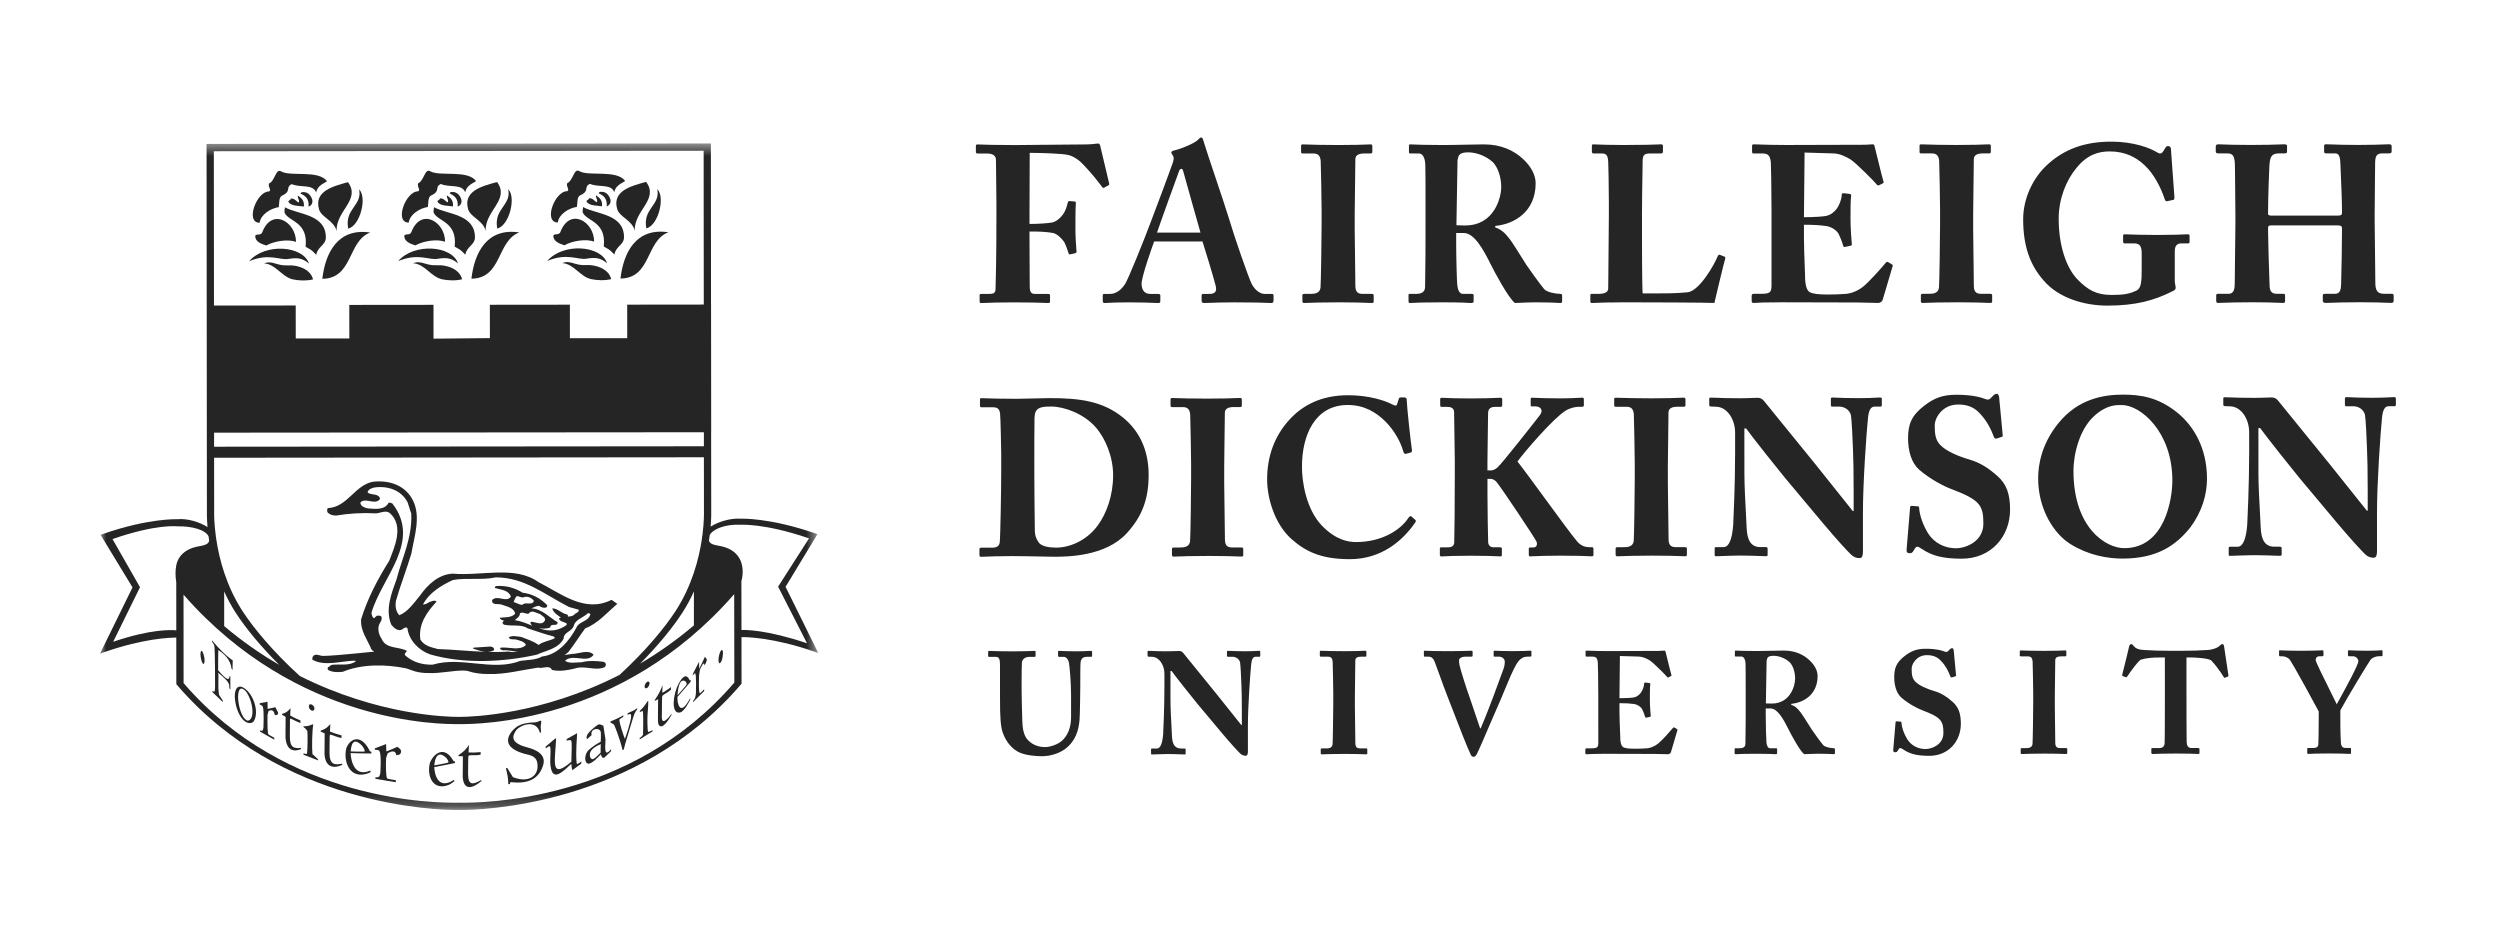
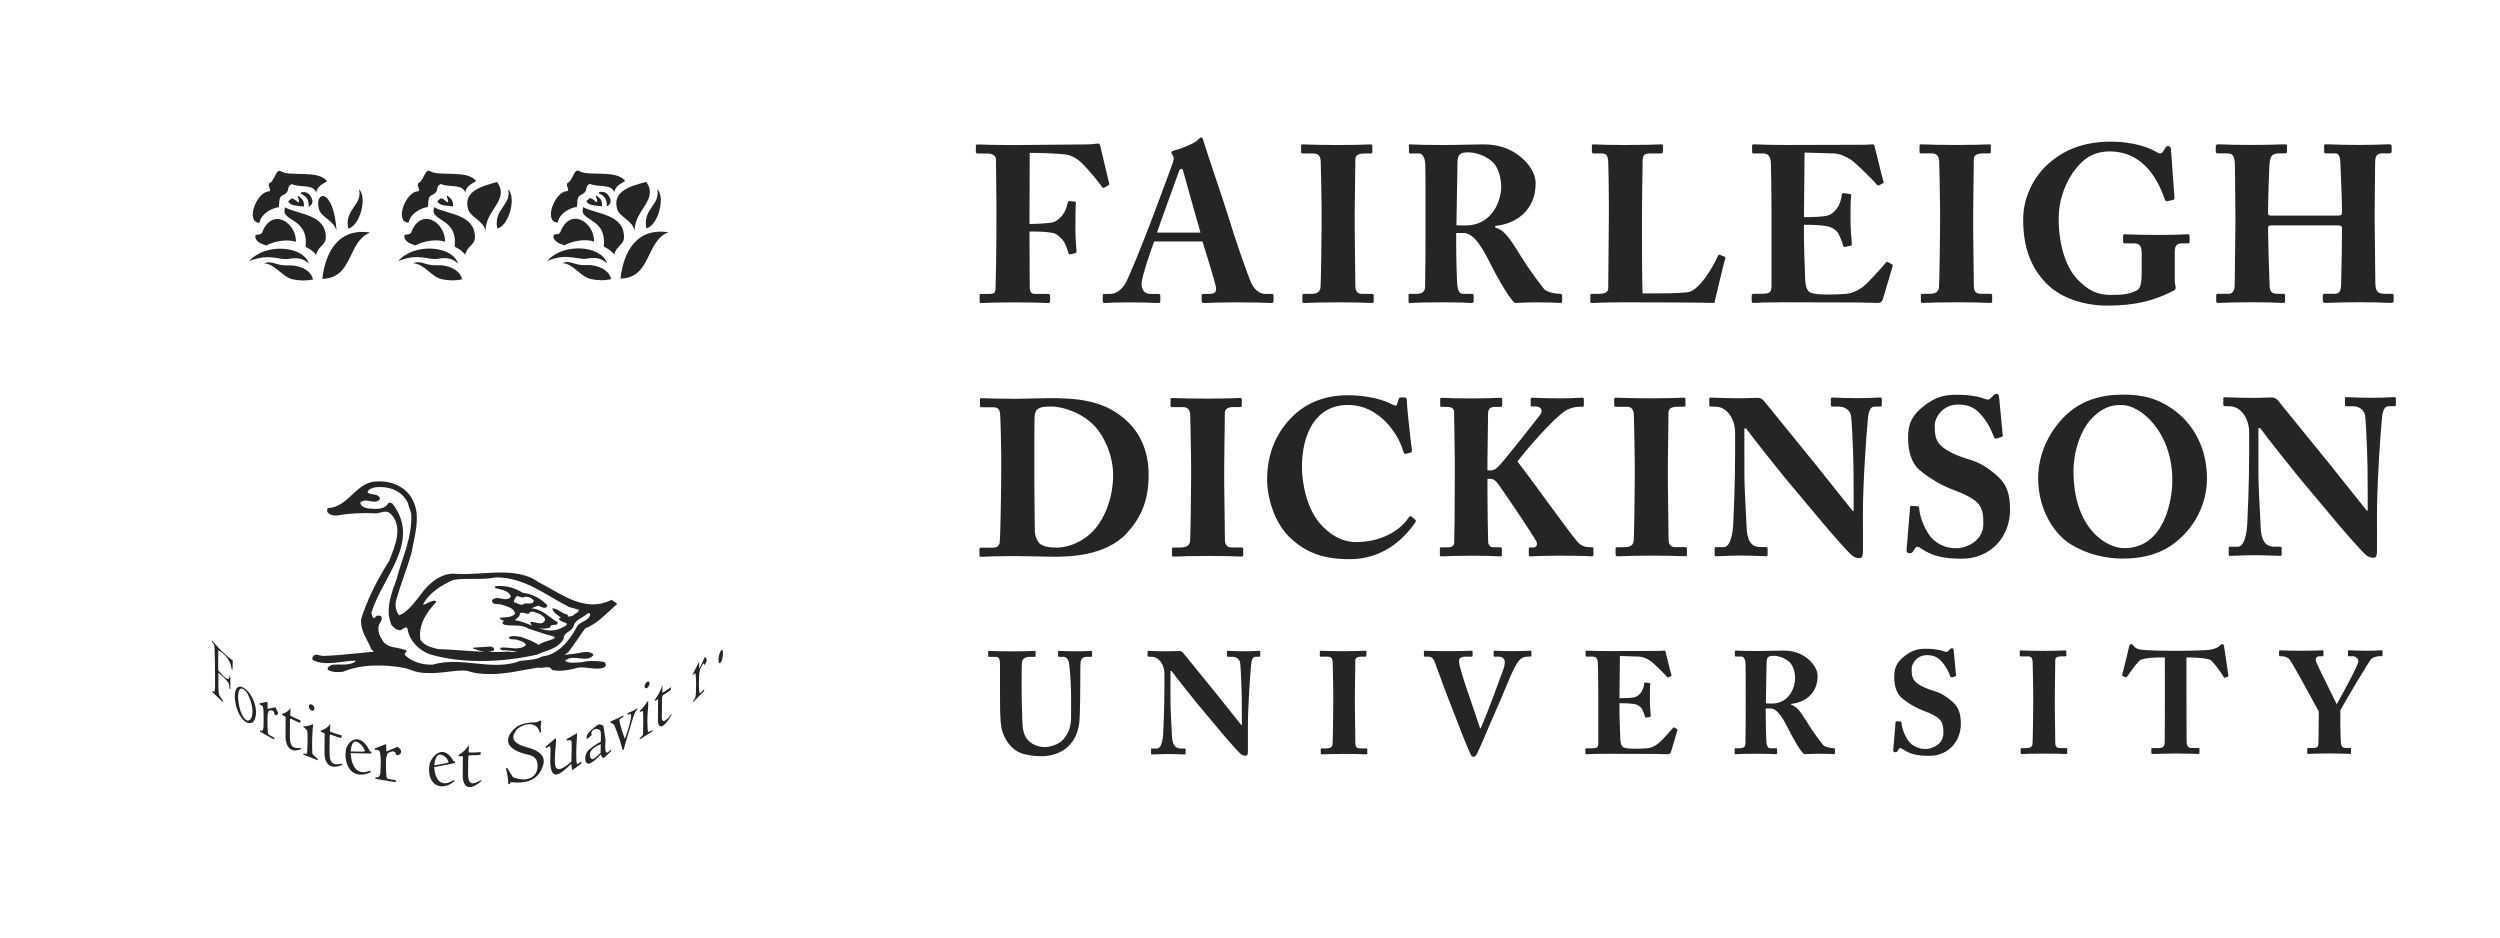
<svg xmlns="http://www.w3.org/2000/svg" width="200" height="75" viewBox="0 0 200 75" fill="none">
  <mask id="mask0_7445_1712" style="mask-type:luminance" maskUnits="userSpaceOnUse" x="8" y="11" width="58" height="54">
    <path fill-rule="evenodd" clip-rule="evenodd" d="M8 11.477H65.46V64.768H8V11.477Z" fill="white" />
  </mask>
  <g mask="url(#mask0_7445_1712)">
-     <path fill-rule="evenodd" clip-rule="evenodd" d="M59.318 50.399L59.312 46.527C59.312 46.524 59.307 46.522 59.307 46.519C59.365 46.317 59.596 45.392 59.128 44.623C58.814 44.103 58.254 43.778 57.467 43.654C56.94 43.572 56.762 43.432 56.715 43.251C56.74 43.093 56.761 42.94 56.78 42.794C57.063 42.298 58.082 41.928 59.193 41.98C59.216 41.981 61.155 41.841 64.721 43.07L62.248 46.933L64.561 51.462C61.33 50.37 59.601 50.386 59.318 50.399ZM36.942 64.218C36.837 64.218 36.767 64.213 36.714 64.213C36.682 64.213 36.613 64.218 36.507 64.218C35.111 64.219 22.976 64.29 14.687 54.646L14.683 47.573C23.776 57.981 35.304 57.931 36.638 57.93L36.718 57.929L36.802 57.93C38.133 57.928 49.66 57.958 58.735 47.532L58.747 54.605C50.474 64.263 38.339 64.216 36.942 64.218ZM9.053 51.342L11.2 46.979L9 43.125C12.558 41.891 14.169 42.108 14.206 42.108C15.354 42.078 16.462 42.395 16.685 42.914C16.699 43.024 16.717 43.136 16.734 43.251C16.701 43.449 16.536 43.602 15.972 43.692C15.186 43.817 14.628 44.144 14.314 44.663C13.871 45.394 14.101 46.551 14.101 46.568L14.103 50.429C13.706 50.386 12.088 50.309 9.053 51.342ZM56.292 12.061L56.302 24.365L50.176 24.372L50.178 27.054L45.592 27.057L45.59 24.375L39.189 24.382L39.191 27.048L34.682 27.093L34.679 24.386L27.943 24.393L27.946 27.076L23.661 27.078L23.657 24.439L17.118 24.445L17.107 12.099L56.292 12.061ZM56.312 35.702L17.127 35.737V34.613L56.311 34.58L56.312 35.702ZM54.601 48.999C54.96 48.444 55.258 47.878 55.513 47.317V50.03C54.091 51.239 52.641 52.248 51.209 53.092C52.623 51.664 53.783 50.262 54.601 48.999ZM17.934 47.317C18.194 47.889 18.498 48.465 18.864 49.029C19.698 50.315 20.889 51.743 22.34 53.191C20.876 52.343 19.392 51.317 17.934 50.087V47.317ZM17.133 40.963L17.128 36.62L56.312 36.582L56.316 40.934C56.317 40.951 56.339 41.706 56.19 42.846C56.174 42.891 56.139 43.086 56.148 43.142C55.915 44.697 55.364 46.848 54.058 48.864C53.223 50.156 51.711 52.017 49.564 53.992C43.267 57.204 37.685 57.348 36.799 57.35L36.716 57.348L36.634 57.35C35.754 57.351 30.235 57.219 23.981 54.077C21.794 52.084 20.252 50.199 19.407 48.897C18.086 46.863 17.531 44.685 17.299 43.125C17.301 43.088 17.278 42.973 17.273 42.953C17.11 41.771 17.132 40.983 17.133 40.963ZM62.845 46.944L65.396 42.734L65.264 42.687C61.572 41.395 59.258 41.494 59.251 41.494C58.446 41.442 57.49 41.725 56.851 42.13C56.912 41.395 56.899 40.938 56.898 40.927L56.891 34.579H56.895L56.885 24.363H56.882L56.871 11.477L16.525 11.514L16.552 40.958C16.552 40.972 16.538 41.431 16.602 42.168C15.962 41.754 14.997 41.464 14.201 41.536C14.179 41.536 11.863 41.441 8.178 42.74L8.046 42.788L10.601 46.991L8 52.293L8.263 52.201C11.463 51.071 13.609 51.006 14.103 51.008L14.106 54.691C14.106 54.719 14.116 54.748 14.134 54.768C22.494 64.533 35.097 64.8 36.506 64.799C36.617 64.799 36.69 64.797 36.721 64.796C36.757 64.798 36.83 64.799 36.942 64.799C38.351 64.798 50.953 64.505 59.296 54.73C59.315 54.706 59.324 54.678 59.324 54.649L59.319 50.969C59.694 50.964 61.886 50.987 65.197 52.149L65.46 52.241L62.845 46.944Z" fill="#252525" />
-   </g>
+     </g>
  <path fill-rule="evenodd" clip-rule="evenodd" d="M29.923 49.462C29.778 49.395 29.747 49.191 29.714 49.035C30.526 46.197 33.765 43.33 31.384 40.275C31.288 40.245 31.206 40.198 31.097 40.212C30.762 40.845 29.98 40.706 29.419 40.672C29.166 40.608 28.845 40.514 28.828 40.2C29.276 39.754 29.994 40.467 30.409 39.913C30.296 39.424 29.689 39.659 29.403 39.389C29.468 39.137 29.738 39.042 29.978 38.994C31.079 38.852 32.133 39.244 32.612 40.197L32.902 41.097C32.984 43.045 32.17 44.615 31.725 46.337C31.326 47.447 30.8 48.745 31.298 49.965C31.475 50.171 31.615 50.345 31.872 50.392C32.192 50.516 32.365 50.043 32.591 50.248C32.719 51.229 33.502 52.035 34.41 52.351C37.079 53.125 40.239 52.979 42.937 52.377C43.689 52.025 44.646 51.931 45.09 51.092C45.105 50.538 45.73 50.567 45.904 50.063C46.017 49.555 46.654 49.43 47.02 49.063C47.087 49.08 47.18 49.031 47.228 49.127C47.104 49.746 46.321 49.679 46.098 50.236C45.538 51.264 44.647 52.376 43.368 52.518C42.874 52.804 42.238 52.786 41.643 52.866C39.378 53.74 36.917 52.477 34.604 53.175C33.758 53.189 33.008 52.97 32.399 52.417C32.32 52.243 32.529 52.197 32.544 52.068C31.889 51.704 30.882 51.942 30.53 51.105C30.291 50.76 30.161 50.234 30.385 49.853C30.483 49.711 30.561 49.567 30.528 49.364C30.449 49.206 30.289 49.27 30.147 49.255L29.923 49.462ZM41.097 48.17C41.147 47.98 41.227 47.802 41.353 47.678C41.562 47.708 41.754 47.867 41.962 47.755C42.248 47.69 42.569 47.85 42.711 48.072C42.583 48.483 42.026 48.105 41.786 48.388C41.53 48.388 41.34 48.215 41.097 48.17ZM41.595 49.068C41.818 48.91 42.04 49.133 42.282 49.099C42.535 48.736 42.935 49.067 43.222 49.132C43.383 49.288 43.622 49.367 43.606 49.607C43.368 50.127 42.793 49.701 42.454 49.749C42.404 49.887 42.496 49.974 42.583 50.06C42.127 49.875 41.666 49.679 41.177 49.609C41.365 49.46 41.596 49.321 41.595 49.068ZM34.298 48.19C34.156 48.3 34.01 48.349 33.835 48.364C34.328 47.414 35.333 46.811 36.243 46.398C37.296 46.207 38.59 46.428 39.659 46.189C41.975 46.186 43.62 47.594 45.523 48.56L46.305 48.779C46.334 49.02 46.017 49.034 45.904 49.207C45.766 49.299 45.597 49.319 45.424 49.332C45.445 49.27 45.429 49.196 45.38 49.157C44.931 49.096 44.644 48.668 44.178 48.668C44.271 49.012 44.587 49.201 44.877 49.41C44.824 49.426 44.769 49.434 44.723 49.462C44.706 49.858 45.859 49.746 45.075 50.159C44.374 50.558 43.742 50.473 43.118 50.262C43.418 50.309 43.74 50.298 44.006 50.208C44.085 49.763 44.598 50.208 44.61 49.779C43.927 49.382 43.351 48.704 42.503 48.669C42.711 48.594 42.885 48.482 43.11 48.464C43.288 48.558 43.444 48.658 43.654 48.61C43.734 48.592 43.797 48.513 43.779 48.416C43.236 47.863 42.568 47.501 41.816 47.42C41.208 47.042 40.507 46.822 39.692 46.885C39.612 46.903 39.549 46.999 39.612 47.043C40.06 47.185 40.683 47.185 40.873 47.738C40.474 48.245 39.836 47.564 39.373 47.995C39.31 48.484 39.916 48.245 40.187 48.388C40.556 48.531 41.13 48.611 41.211 49.1C40.906 49.431 40.41 49.369 39.983 49.418V49.465C40.071 49.571 40.196 49.628 40.327 49.669C40.274 49.707 40.223 49.753 40.187 49.813C40.224 49.891 40.285 49.986 40.382 49.986C40.99 50.113 41.722 49.925 42.216 50.269C42.923 50.492 43.592 50.747 44.294 50.917C44.327 50.967 44.405 51 44.373 51.061C43.962 51.274 43.464 51.304 43.089 51.595C42.657 51.292 42.168 51.135 41.677 50.951C41.371 50.92 40.99 50.81 40.7 50.986C40.782 51.221 41.131 51.111 41.342 51.177C41.614 51.267 41.95 51.316 42.077 51.601C41.548 52.09 40.768 51.746 40.065 51.808C40.047 51.84 39.985 51.872 40.017 51.919C40.082 51.968 40.157 52.013 40.239 52.029C40.624 51.99 41.028 52.098 41.417 52.152C41.171 52.173 40.923 52.173 40.67 52.124C40.094 52.169 39.522 52.167 38.952 52.151C39.151 52.153 39.345 52.117 39.522 52.013C39.552 51.935 39.489 51.873 39.474 51.808C39.362 51.761 39.266 51.696 39.121 51.73L37.893 51.81L37.831 51.874L37.861 51.892C38.154 51.992 38.501 52.118 38.841 52.146C37.571 52.103 36.31 51.966 35.033 51.924C34.523 51.784 33.949 51.69 33.63 51.166C33.453 49.946 34.137 48.978 34.917 48.14C34.791 47.952 34.489 48.126 34.298 48.19ZM28.399 52.853L28.464 52.901C27.969 53.296 27.172 53.109 26.531 53.186C26.42 53.299 26.053 53.395 26.276 53.613C26.613 53.789 27.043 53.789 27.427 53.742C28.905 53.119 30.848 53.126 32.499 53.47C32.716 53.551 32.94 53.629 33.169 53.702C33.548 53.813 33.924 53.847 34.305 53.843C35.209 53.884 36.121 53.652 37.055 53.643C37.159 53.648 37.263 53.654 37.367 53.665C37.927 53.859 38.506 53.926 39.092 53.922C40.41 53.961 41.775 53.596 43.038 53.41C43.457 53.521 43.95 53.157 44.157 53.596C44.762 53.741 45.435 53.614 45.963 53.487C46.776 53.201 47.622 53.706 48.37 53.376C48.516 53.233 48.499 53.025 48.292 52.946C47.749 52.867 47.06 52.836 46.534 52.98C46.122 52.98 45.545 53.108 45.209 52.87L45.305 52.774C45.975 52.346 46.999 53.075 47.493 52.377C47.06 51.919 46.28 52.316 45.739 52.32L45.163 52.398C45.301 52.308 45.414 52.221 45.478 52.154C45.955 51.536 46.371 50.872 46.818 50.266C47.806 49.903 48.573 49.001 49.385 48.304L48.921 47.986C46.782 49.081 44.834 47.452 43.077 46.568C41.192 45.222 38.511 46.098 36.212 45.891C35.079 45.957 34.233 46.751 33.595 47.652C33.134 48.208 32.621 48.968 31.938 49.219C31.664 48.903 31.6 48.477 31.68 48.048C32.044 46.783 32.526 45.562 32.907 44.297C33.142 42.932 33.685 41.351 33.045 40.053C32.453 38.834 31.16 38.392 29.85 38.538C28.399 38.789 27.794 40.566 26.26 40.645C26.117 40.711 26.197 40.851 26.182 40.961C26.373 41.184 26.628 41.245 26.9 41.245C27.906 41.072 29.008 41.007 30.096 41.07C30.445 41.037 30.892 40.782 31.209 41.067C32.327 42.098 31.565 43.76 31.134 44.868C30.209 46.34 29.396 47.894 28.888 49.541C28.824 50.49 29.398 51.17 29.72 51.963C29.738 51.987 29.812 52.047 29.93 52.131C29.573 52.152 27.098 52.445 25.877 52.473C25.59 52.491 25.221 52.207 25.015 52.541C24.98 52.636 24.966 52.7 25.015 52.793C26.037 53.332 27.297 52.869 28.399 52.853Z" fill="#252525" />
-   <path fill-rule="evenodd" clip-rule="evenodd" d="M16.218 53.077C16.313 53.177 16.365 53.052 16.369 52.835C16.36 52.496 16.232 52.124 16.136 52.066C15.957 52.074 16.05 52.825 16.218 53.077Z" fill="#252525" />
  <path fill-rule="evenodd" clip-rule="evenodd" d="M17.159 51.46C17.091 51.381 17.028 51.31 16.958 51.23V51.333C17.073 51.491 17.108 51.543 17.145 51.644C17.209 52.023 17.206 54.846 17.206 54.877C17.187 55.35 17.196 55.398 17.001 55.275C16.999 55.311 16.999 55.345 16.996 55.377C17.095 55.466 17.189 55.553 17.287 55.649C17.341 55.699 17.392 55.747 17.449 55.801C17.575 55.926 17.694 56.041 17.818 56.163C17.819 56.119 17.818 56.08 17.819 56.039C17.717 55.886 17.623 55.742 17.524 55.587C17.404 54.823 17.52 54.297 17.455 53.816C18.382 54.581 18.345 54.705 18.352 55.078C18.378 55.101 18.405 55.12 18.429 55.142C18.429 54.797 18.429 54.468 18.428 54.123C18.404 54.109 18.382 54.091 18.356 54.077C18.355 54.112 18.355 54.146 18.355 54.181C18.284 54.597 17.735 53.947 17.452 53.62C17.452 53.453 17.452 53.289 17.452 53.126C17.452 53.118 17.451 52.359 17.466 52.001C17.86 52.264 18.428 52.692 18.532 53.52C18.555 53.541 18.583 53.564 18.609 53.584V53.582C18.609 53.582 18.596 53.165 18.62 52.839C17.948 52.351 17.507 51.858 17.159 51.46Z" fill="#252525" />
  <path fill-rule="evenodd" clip-rule="evenodd" d="M19.803 57.653C19.337 57.488 19.068 56.499 19.044 55.761C19.061 55.06 19.282 54.898 19.672 55.307C20.265 56.116 20.419 57.622 19.803 57.653ZM19.3 54.933C18.953 54.891 18.794 55.132 18.781 55.742C18.857 57.154 19.662 58.172 20.261 57.755C20.829 57.011 20.221 55.261 19.3 54.933Z" fill="#252525" />
  <path fill-rule="evenodd" clip-rule="evenodd" d="M21.709 56.651C21.608 56.671 21.512 56.692 21.41 56.713C21.405 56.518 21.404 56.334 21.4 56.142C21.189 56.179 20.989 56.218 20.781 56.254C20.776 56.288 20.775 56.322 20.769 56.356C20.963 56.429 21 56.492 21.021 56.526C21.138 56.815 21.076 58.184 21.076 58.198C21.035 58.531 20.953 58.477 20.809 58.426C20.809 58.462 20.805 58.496 20.805 58.531C21.186 58.749 21.554 58.954 21.938 59.17C21.941 59.12 21.941 59.073 21.944 59.021C21.844 58.966 21.744 58.913 21.644 58.858C21.622 58.846 21.601 58.832 21.579 58.82C21.511 58.779 21.464 58.754 21.437 58.656C21.381 58.346 21.401 57.205 21.401 57.192C21.429 57.086 21.457 56.984 21.485 56.878C21.574 56.834 21.907 56.681 21.974 57.183C21.982 57.184 21.989 57.19 21.998 57.192C22.072 57.212 22.226 57.256 22.252 57.019C22.177 56.868 22.107 56.725 22.03 56.575C21.924 56.599 21.818 56.628 21.709 56.651Z" fill="#252525" />
  <path fill-rule="evenodd" clip-rule="evenodd" d="M23.188 58.896C23.189 58.538 23.194 58.192 23.196 57.836C23.196 57.481 23.202 57.491 23.27 57.49C23.405 57.559 23.537 57.626 23.676 57.692C23.806 57.759 23.927 57.798 23.976 57.818C23.995 57.821 24.013 57.83 24.032 57.834C24.034 57.765 24.034 57.701 24.036 57.634C23.537 57.431 23.275 57.27 23.216 57.236C23.228 57.041 23.236 56.855 23.244 56.659C22.99 56.932 22.933 56.998 22.573 57.105C22.57 57.132 22.568 57.156 22.565 57.184C22.661 57.24 22.755 57.293 22.85 57.349C22.846 57.793 22.842 58.221 22.841 58.666C22.841 58.783 22.841 58.896 22.841 59.015C22.952 60.42 23.968 59.985 24.091 59.918C24.087 59.893 24.087 59.867 24.079 59.841C23.485 59.884 23.181 59.797 23.188 58.896Z" fill="#252525" />
  <path fill-rule="evenodd" clip-rule="evenodd" d="M25.094 56.833C25.234 56.693 25.113 56.409 24.888 56.346C24.793 56.332 24.715 56.343 24.707 56.511C24.725 56.745 24.931 56.927 25.094 56.833Z" fill="#252525" />
  <path fill-rule="evenodd" clip-rule="evenodd" d="M24.994 60.326C24.945 59.807 24.97 58.481 25.057 57.976C25.038 57.965 25.02 57.953 25.003 57.943C24.886 57.998 24.642 58.115 24.324 58.104C24.309 58.105 24.295 58.108 24.282 58.115C24.245 58.166 24.292 58.187 24.399 58.249C24.465 58.323 24.524 58.397 24.587 58.471C24.622 58.768 24.603 59.967 24.567 60.256C24.557 60.309 24.533 60.349 24.285 60.27C24.281 60.303 24.277 60.338 24.274 60.377C24.671 60.531 25.054 60.676 25.456 60.833C25.444 60.794 25.431 60.755 25.417 60.715C25.274 60.58 25.137 60.459 24.994 60.326Z" fill="#252525" />
  <path fill-rule="evenodd" clip-rule="evenodd" d="M26.36 60.216C26.362 59.85 26.369 59.498 26.372 59.13C26.371 58.778 26.376 58.778 26.451 58.771C26.53 58.794 26.599 58.823 26.672 58.844C26.957 58.949 27.071 58.996 27.32 59.039C27.32 58.97 27.322 58.901 27.326 58.834C26.886 58.715 26.585 58.603 26.395 58.519C26.406 58.322 26.418 58.131 26.427 57.932C26.141 58.229 26.067 58.304 25.658 58.451C25.655 58.48 25.651 58.502 25.651 58.53C25.762 58.578 25.864 58.62 25.974 58.669C25.97 59.124 25.965 59.56 25.962 60.015V60.379C26.078 61.732 27.166 61.31 27.386 61.177C27.38 61.151 27.376 61.125 27.371 61.096C26.827 61.19 26.36 61.247 26.36 60.216Z" fill="#252525" />
  <path fill-rule="evenodd" clip-rule="evenodd" d="M28.902 60.131C28.76 60.128 28.624 60.128 28.486 60.127C28.338 60.121 28.199 60.117 28.052 60.111C28.133 59.152 28.493 59.186 28.932 59.62C29.107 59.819 29.201 60.053 29.178 60.111C29.145 60.134 28.963 60.132 28.902 60.131ZM29.709 60.15C29.62 60.126 29.583 60.109 29.555 60.026C28.915 58.763 28.067 58.994 27.712 59.827C27.438 60.887 27.953 62.418 29.486 61.853C29.548 61.82 29.609 61.788 29.667 61.757C29.648 61.721 29.627 61.685 29.606 61.65C28.694 62.05 28.139 61.492 28.046 60.248C28.576 60.263 29.184 60.281 29.715 60.281C29.714 60.235 29.713 60.193 29.709 60.15Z" fill="#252525" />
  <path fill-rule="evenodd" clip-rule="evenodd" d="M31.785 59.743C31.631 59.814 31.485 59.876 31.334 59.946C31.187 60.002 31.05 60.063 30.907 60.117C30.902 59.916 30.897 59.724 30.889 59.522C30.587 59.64 30.295 59.748 29.992 59.866C29.987 59.903 29.983 59.943 29.977 59.979C30.259 59.981 30.314 60.038 30.344 60.064C30.536 60.354 30.427 61.824 30.425 61.84C30.36 62.213 30.26 62.191 30.036 62.188C30.035 62.224 30.032 62.263 30.028 62.304C30.588 62.398 31.099 62.488 31.657 62.58C31.657 62.524 31.662 62.471 31.664 62.414C31.522 62.391 31.383 62.371 31.24 62.346C31.209 62.34 31.178 62.34 31.147 62.33C30.978 62.301 30.946 62.288 30.915 62.081C30.842 61.501 30.89 60.64 30.89 60.635C30.933 60.512 30.974 60.391 31.013 60.264C31.16 60.176 31.615 59.911 31.706 60.411C31.716 60.409 31.727 60.411 31.739 60.411C31.87 60.405 32.059 60.38 32.09 60.133C32.091 60.101 32.081 60.014 32.028 59.945C31.956 59.855 31.866 59.819 31.785 59.743Z" fill="#252525" />
  <path fill-rule="evenodd" clip-rule="evenodd" d="M35.868 60.995C35.829 61.019 35.603 61.067 35.603 61.067C35.456 61.094 35.323 61.123 35.182 61.153C35.034 61.182 34.894 61.202 34.744 61.231C34.849 60.082 35.377 60.29 35.723 60.656C35.802 60.753 35.908 60.933 35.868 60.995ZM36.395 60.914C36.323 60.912 36.272 60.908 36.247 60.829C35.571 59.651 34.718 60.227 34.394 61.024C34.119 62.107 34.652 63.314 35.939 62.773C36.107 62.682 36.204 62.61 36.36 62.491C36.335 62.462 36.315 62.431 36.295 62.399C35.401 62.989 34.823 62.561 34.737 61.366C35.267 61.269 35.871 61.157 36.402 61.041C36.399 60.999 36.399 60.956 36.395 60.914Z" fill="#252525" />
  <path fill-rule="evenodd" clip-rule="evenodd" d="M37.446 61.912C37.45 61.538 37.453 61.186 37.458 60.814C37.458 60.531 37.463 60.468 37.526 60.434C37.587 60.428 37.651 60.425 37.71 60.418C38.11 60.422 38.2 60.422 38.446 60.374C38.449 60.304 38.452 60.235 38.455 60.169C38.021 60.212 37.685 60.212 37.486 60.195C37.494 59.997 37.505 59.808 37.518 59.605C37.218 59.997 37.154 60.094 36.687 60.404C36.683 60.432 36.681 60.46 36.68 60.491C36.798 60.494 36.913 60.499 37.032 60.503C37.026 60.962 37.026 61.4 37.02 61.861V62.223C37.171 63.66 38.384 62.598 38.516 62.474C38.511 62.447 38.507 62.422 38.504 62.399C37.898 62.733 37.452 62.922 37.446 61.912Z" fill="#252525" />
  <path fill-rule="evenodd" clip-rule="evenodd" d="M42.17 59.786C40.709 59.408 41.027 58.806 41.31 58.398C41.729 57.94 42.922 57.557 43.19 58.617C43.224 58.608 43.257 58.6 43.289 58.588C43.28 58.445 43.267 58.306 43.257 58.168C43.249 57.978 43.331 57.831 43.289 57.649C43.117 57.657 43.015 57.774 42.843 57.785C42.209 57.798 41.786 57.89 41.388 58.107C40.879 58.453 39.755 59.679 41.93 60.295C42.503 60.432 42.797 60.489 42.961 60.912C43.227 62.053 42.303 62.685 41.033 62.173C40.879 61.919 40.728 61.677 40.575 61.428C40.543 61.441 40.507 61.455 40.472 61.469C40.598 61.981 40.652 62.193 40.664 62.733C40.712 62.732 40.756 62.725 40.802 62.722C40.774 62.563 40.865 62.573 40.983 62.58C42.517 62.746 43.081 62.059 43.305 61.587C43.467 61.201 43.995 60.266 42.17 59.786Z" fill="#252525" />
  <path fill-rule="evenodd" clip-rule="evenodd" d="M46.17 58.653C45.886 58.812 45.616 58.961 45.333 59.124C45.337 59.164 45.337 59.207 45.338 59.25C45.738 59.157 45.738 59.15 45.737 59.817C45.733 60.071 45.723 60.314 45.717 60.57C45.709 60.628 45.709 60.923 45.709 60.936C44.235 62.185 44.325 61.322 44.449 59.739C44.462 59.529 44.473 59.331 44.487 59.126C44.467 59.032 44.431 59.071 44.373 59.12C44.13 59.321 43.899 59.521 43.653 59.725C43.654 59.773 43.654 59.822 43.654 59.869C44.042 59.595 44.031 59.64 44.043 60.119C44.034 60.401 44.026 60.67 44.017 60.952C44.088 62.726 44.986 61.765 45.705 61.107C45.719 61.344 45.755 61.514 45.788 61.615C45.935 61.501 46.276 61.249 46.505 61.088V60.918C46.413 60.996 46.319 61.065 46.153 61.133C46.082 60.859 46.074 60.074 46.17 58.653Z" fill="#252525" />
  <path fill-rule="evenodd" clip-rule="evenodd" d="M48.048 60.217C47.781 60.485 47.565 60.697 47.426 60.733C47.225 60.743 47.186 60.495 47.186 60.365C47.188 60.273 47.197 59.876 48.064 59.53C48.064 59.534 48.038 60.008 48.048 60.217ZM48.418 59.665C48.421 59.593 48.424 59.523 48.429 59.45C48.432 59.358 48.437 59.266 48.441 59.172C48.381 58.796 48.33 58.434 48.271 58.06C47.914 57.885 47.902 57.921 47.593 58.155C46.843 58.748 46.92 58.962 46.942 59.081C46.947 59.1 46.954 59.117 46.96 59.137C47.085 59.028 47.206 58.919 47.333 58.807C47.227 58.498 47.518 58.273 47.815 58.33C48.082 58.418 48.072 58.531 48.072 58.894C48.068 59.041 48.065 59.186 48.06 59.331C47.695 59.543 47.418 59.703 47.048 60.042C46.733 60.409 46.738 61.065 47.087 61.101C47.407 61.05 47.83 60.601 48.066 60.347C48.191 60.8 48.37 60.591 48.454 60.507C48.603 60.368 48.74 60.235 48.886 60.095V59.946C48.669 60.169 48.389 60.508 48.418 59.665Z" fill="#252525" />
  <path fill-rule="evenodd" clip-rule="evenodd" d="M50.215 57.067C50.211 57.107 50.208 57.144 50.202 57.184C50.438 57.087 50.516 57.063 50.485 57.407C50.485 57.415 50.397 57.987 49.994 59.116C49.849 58.767 49.586 57.929 49.558 57.685C49.546 57.533 49.527 57.552 49.86 57.348C49.866 57.306 49.869 57.269 49.871 57.228C49.742 57.298 49.323 57.527 48.836 57.715C48.835 57.738 48.839 57.765 48.839 57.797C48.937 57.858 49.028 57.913 49.124 57.975C49.13 57.986 49.54 58.912 49.81 60.01C49.839 59.993 49.867 59.983 49.897 59.97C49.947 59.787 49.991 59.615 50.039 59.436C50.212 58.855 50.364 58.339 50.536 57.784C50.743 57.072 50.794 56.966 50.974 56.758V56.654C50.726 56.843 50.574 56.901 50.407 56.967C50.343 57.001 50.279 57.035 50.215 57.067Z" fill="#252525" />
  <path fill-rule="evenodd" clip-rule="evenodd" d="M52.008 58.505C51.86 58.582 51.856 58.566 51.833 58.5C51.826 58.435 51.822 58.378 51.812 58.318C51.79 57.937 51.79 57.65 51.793 57.433C51.804 56.935 51.874 56.528 51.861 56.055C51.838 56.077 51.816 56.101 51.792 56.121C51.598 56.424 51.43 56.634 51.214 56.844C51.199 56.88 51.185 56.915 51.169 56.948C51.272 56.968 51.331 56.884 51.42 56.874C51.489 57.071 51.445 58.694 51.444 58.711C51.432 58.804 51.441 58.853 51.179 59.038C51.177 59.077 51.174 59.116 51.169 59.154C51.525 58.935 51.861 58.723 52.217 58.502C52.206 58.472 52.2 58.445 52.186 58.42C52.127 58.448 52.068 58.477 52.008 58.505Z" fill="#252525" />
  <path fill-rule="evenodd" clip-rule="evenodd" d="M51.917 54.855C52.024 54.596 51.937 54.469 51.767 54.546C51.645 54.628 51.529 54.839 51.582 54.994C51.658 55.129 51.814 55.062 51.917 54.855Z" fill="#252525" />
  <path fill-rule="evenodd" clip-rule="evenodd" d="M53.46 57.433C52.864 58.056 52.943 57.354 52.951 57.108C52.957 56.75 52.958 56.404 52.96 56.046C52.96 55.753 52.971 55.697 53.012 55.643C53.057 55.608 53.102 55.573 53.146 55.542C53.434 55.372 53.498 55.333 53.677 55.174C53.679 55.105 53.679 55.036 53.683 54.966C53.245 55.298 52.994 55.419 52.982 55.424C52.989 55.22 52.998 55.023 53.005 54.819C52.779 55.354 52.729 55.484 52.384 55.994C52.383 56.019 52.38 56.047 52.381 56.077C52.469 56.028 52.557 55.98 52.648 55.931C52.642 56.379 52.639 56.807 52.636 57.262C52.636 57.376 52.64 57.49 52.639 57.607C52.64 57.725 52.64 57.807 52.672 57.93C52.929 58.505 53.537 57.54 53.729 57.167C53.726 57.146 53.72 57.124 53.719 57.105C53.673 57.162 53.557 57.321 53.46 57.433Z" fill="#252525" />
-   <path fill-rule="evenodd" clip-rule="evenodd" d="M54.759 54.98C54.671 55.089 54.581 55.196 54.488 55.298C54.39 55.407 54.294 55.512 54.198 55.617C54.29 54.291 54.669 54.414 54.81 54.489C54.899 54.558 54.951 54.686 54.934 54.752C54.91 54.808 54.803 54.935 54.759 54.98ZM55.258 54.393C55.214 54.431 55.185 54.464 55.164 54.394C54.899 53.856 54.555 54.086 54.153 54.983C53.714 56.159 53.834 57.253 54.499 56.965C54.836 56.733 55.094 56.221 55.236 55.931C55.221 55.915 55.209 55.897 55.199 55.882C54.492 57.194 54.294 56.424 54.262 56.325C54.214 56.186 54.202 56.069 54.192 55.756C54.534 55.366 54.93 54.921 55.262 54.518C55.261 54.475 55.259 54.434 55.258 54.393Z" fill="#252525" />
  <path fill-rule="evenodd" clip-rule="evenodd" d="M56.162 53.047C56.085 53.204 56.009 53.354 55.934 53.511C55.934 53.319 55.931 53.134 55.927 52.942C55.769 53.255 55.584 53.609 55.424 53.921C55.421 53.965 55.421 54.001 55.415 54.043C55.475 53.965 55.558 53.871 55.608 53.86C55.73 53.944 55.672 55.452 55.672 55.47C55.637 55.85 55.576 55.911 55.45 56.065C55.448 56.101 55.447 56.138 55.443 56.175C55.744 55.876 56.029 55.59 56.328 55.291C56.329 55.239 56.329 55.186 56.334 55.137C56.261 55.211 56.183 55.288 56.112 55.363C56.099 55.38 56.083 55.395 56.065 55.413C56.003 55.479 55.866 55.702 55.928 54.013C55.952 53.869 55.969 53.726 55.994 53.58C56.036 53.474 56.138 53.266 56.208 53.159C56.355 52.971 56.35 53.163 56.352 53.242C56.519 53.005 56.539 52.815 56.544 52.748C56.49 52.677 56.444 52.614 56.392 52.539C56.315 52.711 56.239 52.873 56.162 53.047Z" fill="#252525" />
  <path fill-rule="evenodd" clip-rule="evenodd" d="M57.73 51.999V51.994C57.535 52.133 57.401 52.895 57.536 53.053C57.686 53.101 57.827 52.686 57.839 52.256C57.838 52.117 57.81 51.976 57.73 51.999Z" fill="#252525" />
  <path fill-rule="evenodd" clip-rule="evenodd" d="M20.767 17.824C20.869 17.15 21.635 16.678 22.301 16.57C22.357 16.272 22.291 15.771 22.566 15.649C23.359 15.295 22.805 14.962 23.349 14.73C24.007 15.039 25.031 14.696 25.292 15.395C25.38 14.995 25.588 14.819 26.161 14.505C25.497 13.564 23.223 14.159 22.483 13.707C22.066 13.455 21.988 14.493 21.527 14.673C21.414 14.956 21.75 15.189 21.528 15.316C20.534 15.298 19.591 17.804 20.767 17.824Z" fill="#252525" />
-   <path fill-rule="evenodd" clip-rule="evenodd" d="M25.523 16.746C25.711 17.406 26.754 17.647 26.928 18.498C26.856 16.85 28.888 15.997 27.837 14.573C26.688 14.895 25.099 15.272 25.523 16.746Z" fill="#252525" />
+   <path fill-rule="evenodd" clip-rule="evenodd" d="M25.523 16.746C25.711 17.406 26.754 17.647 26.928 18.498C26.688 14.895 25.099 15.272 25.523 16.746Z" fill="#252525" />
  <path fill-rule="evenodd" clip-rule="evenodd" d="M24.685 16.536C25.285 16.29 24.889 15.544 24.526 15.412C24.387 15.361 24.057 15.315 24.047 15.492C24.439 15.662 24.742 15.917 24.685 16.536Z" fill="#252525" />
  <path fill-rule="evenodd" clip-rule="evenodd" d="M23.27 15.883C23.267 16.044 22.962 16.035 23.11 16.204C23.363 16.497 23.877 16.453 24.309 16.526C24.365 16.012 24.088 15.835 23.828 15.643C23.789 15.896 23.972 15.927 23.909 16.204C23.677 16.119 23.608 15.865 23.27 15.883Z" fill="#252525" />
  <path fill-rule="evenodd" clip-rule="evenodd" d="M22.79 16.584C22.79 16.746 22.715 16.927 22.79 17.067C23.151 17.737 24.664 17.768 24.448 19.741C24.819 19.968 24.853 19.909 25.298 20.386C25.424 19.7 26.067 19.618 26.068 18.993C26.068 17.119 23.854 17.174 22.79 16.584Z" fill="#252525" />
  <path fill-rule="evenodd" clip-rule="evenodd" d="M23.68 19.35C23.686 17.741 21.741 16.58 20.979 18.584C20.862 18.889 20.412 18.656 20.419 18.907C20.429 19.323 20.872 19.507 21.298 19.641C21.974 19.273 23.042 19.115 23.68 19.35Z" fill="#252525" />
  <path fill-rule="evenodd" clip-rule="evenodd" d="M25.786 22.305C28.263 22.275 27.793 19.288 29.617 18.602C26.984 18.205 26.018 20.293 25.786 22.305Z" fill="#252525" />
  <path fill-rule="evenodd" clip-rule="evenodd" d="M27.856 18.293C28.83 18.043 29.379 15.763 28.73 15.154C29.004 16.447 27.545 16.693 27.856 18.293Z" fill="#252525" />
  <path fill-rule="evenodd" clip-rule="evenodd" d="M23.083 20.714C23.886 20.574 24.25 20.701 24.717 21.084C24.249 19.656 21.217 19.415 19.93 20.897C21.539 20.226 22.356 20.837 23.083 20.714Z" fill="#252525" />
  <path fill-rule="evenodd" clip-rule="evenodd" d="M23.043 21.23C22.12 21.288 21.798 20.806 21.129 21.068C22.087 21.143 22.545 22.162 23.446 22.354C23.904 22.452 24.531 22.48 25.043 22.353C24.842 21.511 23.782 21.183 23.043 21.23Z" fill="#252525" />
  <path fill-rule="evenodd" clip-rule="evenodd" d="M32.693 17.811C32.797 17.139 33.561 16.666 34.227 16.558C34.284 16.261 34.217 15.76 34.493 15.636C35.283 15.284 34.731 14.951 35.275 14.719C35.933 15.027 36.957 14.683 37.217 15.385C37.307 14.983 37.514 14.806 38.085 14.492C37.424 13.553 35.148 14.147 34.409 13.695C33.993 13.443 33.912 14.484 33.453 14.662C33.34 14.946 33.677 15.178 33.454 15.306C32.459 15.286 31.517 17.794 32.693 17.811Z" fill="#252525" />
  <path fill-rule="evenodd" clip-rule="evenodd" d="M37.449 16.733C37.638 17.394 38.681 17.635 38.854 18.487C38.783 16.838 40.817 15.986 39.763 14.56C38.616 14.883 37.025 15.259 37.449 16.733Z" fill="#252525" />
-   <path fill-rule="evenodd" clip-rule="evenodd" d="M36.614 16.526C37.212 16.279 36.816 15.533 36.453 15.402C36.315 15.35 35.986 15.303 35.976 15.482C36.366 15.65 36.669 15.908 36.614 16.526Z" fill="#252525" />
  <path fill-rule="evenodd" clip-rule="evenodd" d="M35.194 15.871C35.195 16.033 34.889 16.023 35.036 16.194C35.289 16.489 35.802 16.441 36.235 16.515C36.29 16.001 36.016 15.823 35.754 15.633C35.717 15.885 35.899 15.915 35.835 16.192C35.602 16.108 35.532 15.853 35.194 15.871Z" fill="#252525" />
  <path fill-rule="evenodd" clip-rule="evenodd" d="M34.716 16.575C34.716 16.736 34.641 16.914 34.716 17.057C35.077 17.728 36.59 17.758 36.375 19.731C36.744 19.956 36.778 19.898 37.225 20.375C37.351 19.69 37.993 19.607 37.996 18.983C37.994 17.108 35.78 17.163 34.716 16.575Z" fill="#252525" />
  <path fill-rule="evenodd" clip-rule="evenodd" d="M32.904 18.575C32.788 18.878 32.337 18.644 32.345 18.897C32.356 19.313 32.799 19.496 33.225 19.632C33.902 19.262 34.968 19.105 35.606 19.34C35.613 17.73 33.667 16.57 32.904 18.575Z" fill="#252525" />
-   <path fill-rule="evenodd" clip-rule="evenodd" d="M37.714 22.295C40.189 22.265 39.722 19.279 41.545 18.595C38.911 18.196 37.944 20.284 37.714 22.295Z" fill="#252525" />
  <path fill-rule="evenodd" clip-rule="evenodd" d="M39.782 18.285C40.759 18.034 41.303 15.752 40.657 15.144C40.93 16.437 39.471 16.683 39.782 18.285Z" fill="#252525" />
  <path fill-rule="evenodd" clip-rule="evenodd" d="M35.011 20.705C35.813 20.566 36.177 20.692 36.643 21.075C36.176 19.646 33.143 19.405 31.856 20.887C33.466 20.218 34.284 20.828 35.011 20.705Z" fill="#252525" />
  <path fill-rule="evenodd" clip-rule="evenodd" d="M34.97 21.219C34.047 21.278 33.723 20.796 33.054 21.059C34.014 21.134 34.472 22.153 35.371 22.344C35.829 22.442 36.455 22.471 36.968 22.343C36.769 21.5 35.707 21.173 34.97 21.219Z" fill="#252525" />
  <path fill-rule="evenodd" clip-rule="evenodd" d="M44.62 17.802C44.722 17.127 45.486 16.656 46.153 16.549C46.209 16.25 46.142 15.751 46.417 15.626C47.209 15.273 46.657 14.941 47.2 14.708C47.859 15.015 48.883 14.674 49.143 15.373C49.234 14.972 49.44 14.796 50.012 14.483C49.351 13.543 47.074 14.137 46.336 13.686C45.917 13.432 45.839 14.472 45.38 14.651C45.266 14.935 45.602 15.167 45.38 15.295C44.385 15.276 43.442 17.782 44.62 17.802Z" fill="#252525" />
  <path fill-rule="evenodd" clip-rule="evenodd" d="M49.374 16.722C49.564 17.383 50.608 17.624 50.78 18.474C50.708 16.826 52.741 15.973 51.689 14.549C50.54 14.871 48.951 15.248 49.374 16.722Z" fill="#252525" />
  <path fill-rule="evenodd" clip-rule="evenodd" d="M48.536 16.513C49.136 16.268 48.74 15.521 48.377 15.387C48.239 15.337 47.908 15.29 47.898 15.468C48.29 15.637 48.592 15.895 48.536 16.513Z" fill="#252525" />
  <path fill-rule="evenodd" clip-rule="evenodd" d="M47.121 15.86C47.121 16.022 46.813 16.013 46.961 16.182C47.215 16.477 47.729 16.431 48.16 16.504C48.215 15.991 47.941 15.813 47.681 15.623C47.642 15.873 47.825 15.905 47.761 16.181C47.527 16.096 47.459 15.842 47.121 15.86Z" fill="#252525" />
  <path fill-rule="evenodd" clip-rule="evenodd" d="M46.642 16.564C46.642 16.727 46.568 16.905 46.643 17.045C47.004 17.717 48.517 17.747 48.301 19.721C48.671 19.945 48.705 19.888 49.151 20.364C49.278 19.679 49.919 19.598 49.921 18.972C49.919 17.099 47.705 17.152 46.642 16.564Z" fill="#252525" />
  <path fill-rule="evenodd" clip-rule="evenodd" d="M44.829 18.563C44.712 18.869 44.263 18.634 44.267 18.886C44.279 19.301 44.724 19.485 45.148 19.621C45.826 19.251 46.893 19.093 47.53 19.328C47.536 17.72 45.59 16.559 44.829 18.563Z" fill="#252525" />
  <path fill-rule="evenodd" clip-rule="evenodd" d="M49.639 22.284C52.115 22.254 51.647 19.267 53.471 18.582C50.837 18.184 49.87 20.271 49.639 22.284Z" fill="#252525" />
  <path fill-rule="evenodd" clip-rule="evenodd" d="M51.707 18.273C52.684 18.022 53.23 15.74 52.581 15.131C52.856 16.424 51.396 16.671 51.707 18.273Z" fill="#252525" />
  <path fill-rule="evenodd" clip-rule="evenodd" d="M46.937 20.693C47.738 20.554 48.103 20.679 48.568 21.063C48.103 19.632 45.068 19.391 43.782 20.874C45.391 20.204 46.207 20.815 46.937 20.693Z" fill="#252525" />
  <path fill-rule="evenodd" clip-rule="evenodd" d="M46.898 21.207C45.973 21.265 45.649 20.783 44.981 21.046C45.941 21.122 46.399 22.14 47.298 22.33C47.756 22.429 48.382 22.459 48.896 22.33C48.695 21.488 47.635 21.159 46.898 21.207Z" fill="#252525" />
  <path fill-rule="evenodd" clip-rule="evenodd" d="M94.519 13.507C94.413 13.507 94.36 13.577 94.307 13.737C94.219 13.968 92.7 18.163 92.56 18.608L96.038 18.607C95.879 18.075 94.838 14.342 94.713 13.897C94.644 13.63 94.608 13.507 94.519 13.507ZM88.218 24.011V23.673C88.218 23.567 88.235 23.513 88.342 23.513H88.801C89.225 23.513 89.648 23.264 90.001 22.731C90.249 22.359 91.502 19.265 92.084 17.701C92.226 17.346 93.656 13.524 93.815 13.043L93.829 12.997C93.881 12.828 93.945 12.619 93.831 12.44L93.817 12.421C93.767 12.354 93.708 12.274 93.708 12.209C93.708 12.156 93.744 12.084 93.885 12.049C94.45 11.925 95.598 11.462 95.862 11.16C95.875 11.146 95.888 11.133 95.9 11.121C95.967 11.052 96.017 11 96.091 11C96.197 11 96.232 11.107 96.286 11.302C96.448 11.842 96.852 13.048 97.265 14.28L97.265 14.28L97.265 14.28L97.265 14.28L97.265 14.28L97.265 14.28L97.265 14.281L97.266 14.281C97.709 15.602 98.161 16.952 98.335 17.541C98.741 18.927 99.889 22.233 100.136 22.713C100.436 23.299 100.895 23.513 101.161 23.513H101.76C101.866 23.512 101.883 23.583 101.883 23.672V24.01C101.883 24.116 101.866 24.241 101.725 24.241C101.631 24.241 101.535 24.237 101.397 24.231H101.397H101.397H101.397C101.037 24.216 100.39 24.188 98.76 24.188C97.776 24.188 97.174 24.212 96.778 24.228C96.584 24.236 96.439 24.241 96.323 24.241C96.146 24.241 96.128 24.135 96.128 24.01V23.672C96.128 23.584 96.146 23.513 96.234 23.513H96.729C97.205 23.513 97.364 23.335 97.257 22.873C97.099 22.233 96.41 19.958 96.199 19.318L92.332 19.319C92.19 19.693 91.326 22.127 91.326 22.697C91.326 23.086 91.485 23.513 92.014 23.513L92.632 23.513C92.809 23.513 92.827 23.584 92.827 23.655V24.047C92.827 24.188 92.809 24.241 92.667 24.241C92.6 24.242 92.489 24.237 92.328 24.231C91.947 24.215 91.286 24.188 90.266 24.188C89.37 24.188 88.909 24.215 88.628 24.23H88.628L88.628 24.23L88.628 24.23L88.628 24.23L88.628 24.23L88.628 24.23L88.628 24.23L88.628 24.23L88.628 24.23L88.628 24.23L88.628 24.23C88.505 24.237 88.417 24.242 88.342 24.242C88.235 24.242 88.218 24.135 88.218 24.011ZM79.686 13.608C79.68 13.178 79.676 12.857 79.676 12.798C79.676 12.46 79.43 12.281 78.953 12.281H78.228C78.123 12.281 78.07 12.245 78.07 12.176V11.66C78.07 11.589 78.123 11.554 78.194 11.554C78.239 11.554 78.309 11.556 78.417 11.561C78.776 11.575 79.555 11.606 81.212 11.606C81.299 11.606 81.927 11.6 82.743 11.591L82.743 11.591C84.251 11.575 86.401 11.553 86.951 11.553C87.193 11.553 87.435 11.525 87.617 11.504C87.727 11.491 87.815 11.481 87.868 11.481C87.958 11.481 88.01 11.588 88.046 11.783L88.734 14.68C88.751 14.751 88.734 14.804 88.68 14.822L88.328 15.018C88.238 15.054 88.204 15.018 88.081 14.84L88.058 14.809C87.824 14.501 87.404 13.945 86.703 13.206C86.386 12.849 85.909 12.512 85.486 12.405C85.044 12.281 83.172 12.228 82.377 12.228C82.377 12.297 82.376 12.653 82.374 13.149C82.368 14.334 82.36 16.316 82.361 17.08V17.916C83.05 17.916 83.773 17.863 84.108 17.808C84.409 17.773 84.744 17.541 85.027 17.168C85.221 16.919 85.344 16.546 85.416 16.226C85.432 16.138 85.486 16.084 85.557 16.084L85.962 16.119C86.032 16.119 86.069 16.173 86.069 16.245C86.033 16.546 86.033 18.021 86.033 18.271C86.033 18.91 86.085 19.763 86.122 20.119C86.122 20.208 86.085 20.244 85.999 20.26L85.609 20.35C85.539 20.367 85.486 20.316 85.468 20.208C85.432 20.066 85.238 19.532 85.132 19.355C84.921 19.052 84.585 18.733 84.268 18.643C83.703 18.536 83.084 18.52 82.361 18.52V19.196C82.361 19.517 82.367 20.729 82.372 21.693C82.376 22.328 82.379 22.854 82.379 22.946C82.379 23.426 82.555 23.514 82.802 23.514L83.845 23.513C83.95 23.513 84.003 23.55 84.003 23.62V24.1C84.003 24.207 83.967 24.242 83.862 24.242C83.82 24.242 83.749 24.239 83.639 24.235L83.639 24.235C83.287 24.22 82.544 24.189 81.143 24.189C79.899 24.189 79.203 24.217 78.811 24.233H78.811H78.811H78.811H78.811H78.811H78.811C78.658 24.239 78.551 24.243 78.477 24.243C78.406 24.243 78.37 24.208 78.37 24.084V23.603C78.37 23.533 78.424 23.514 78.495 23.514H79.113C79.483 23.514 79.625 23.444 79.642 23.159C79.66 22.804 79.713 20.565 79.713 17.507V16.262C79.713 15.743 79.696 14.461 79.686 13.608ZM104.227 12.279H105.074C105.446 12.279 105.622 12.456 105.656 12.883C105.675 13.113 105.728 16.313 105.728 16.739V17.983C105.728 18.925 105.675 22.764 105.64 23.031C105.569 23.458 105.197 23.511 104.846 23.511H104.333C104.245 23.511 104.191 23.546 104.191 23.617V24.098C104.191 24.204 104.245 24.24 104.333 24.24C104.38 24.24 104.461 24.237 104.584 24.232H104.584H104.584H104.584H104.584H104.584H104.584H104.584H104.584H104.584H104.584C104.963 24.217 105.739 24.186 107.141 24.186C108.379 24.186 109.087 24.215 109.459 24.231C109.591 24.236 109.68 24.24 109.736 24.24C109.842 24.24 109.895 24.204 109.895 24.132V23.635C109.895 23.546 109.842 23.511 109.754 23.511H109.029C108.695 23.511 108.429 23.422 108.429 22.872C108.429 22.794 108.417 21.78 108.404 20.741L108.404 20.738L108.404 20.735C108.391 19.641 108.377 18.518 108.377 18.427V17.058C108.377 16.948 108.391 15.828 108.404 14.755C108.417 13.77 108.428 12.825 108.428 12.739C108.428 12.419 108.693 12.279 109.136 12.279H109.647C109.734 12.279 109.787 12.243 109.787 12.154V11.709C109.787 11.602 109.753 11.55 109.664 11.55C109.597 11.55 109.508 11.554 109.377 11.56C109.022 11.574 108.366 11.602 107.051 11.602C105.77 11.602 104.944 11.574 104.516 11.559C104.366 11.554 104.265 11.55 104.21 11.55C104.138 11.55 104.086 11.585 104.086 11.656V12.172C104.086 12.243 104.138 12.279 104.227 12.279ZM116.796 12.348C116.691 12.419 116.637 12.615 116.602 12.828L116.514 18.017C116.85 18.036 117.062 18.036 117.22 18.036C119.552 18.036 120.098 15.797 120.098 14.961C120.098 14.143 119.815 13.361 119.427 12.97C118.791 12.401 117.996 12.188 117.467 12.188C117.167 12.188 116.938 12.223 116.796 12.348ZM113.022 24.231L113.022 24.231L113.021 24.231C112.93 24.236 112.87 24.239 112.823 24.239C112.682 24.239 112.682 24.186 112.682 24.061V23.653C112.682 23.564 112.682 23.509 112.772 23.509H113.3C113.69 23.509 114.006 23.386 114.006 22.942C114.041 21.253 114.041 19.645 114.041 18.024V18.024V18.024V18.024V18.024V18.024V18.024V18.024V18.024V18.024V18.024V18.024V18.024V18.024V18.024V18.023V18.023V18.023V18.023V18.023V18.023V18.023V18.023V18.023V18.023L114.041 17.823V16.099C114.041 14.784 114.041 13.646 114.023 13.166C114.006 12.58 113.777 12.278 113.528 12.278H112.823C112.735 12.278 112.716 12.224 112.716 12.153V11.673C112.716 11.584 112.735 11.55 112.823 11.55C112.858 11.55 112.913 11.552 112.999 11.556C113.295 11.57 113.959 11.602 115.454 11.602C115.987 11.602 116.684 11.586 117.327 11.573C117.876 11.561 118.386 11.55 118.719 11.55C120.097 11.55 121.121 12.046 121.845 12.721C122.481 13.309 122.852 14.002 122.852 14.659C122.852 16.916 121.174 17.93 119.62 18.072V18.196C120.168 18.374 120.451 18.711 120.787 19.138C120.952 19.344 121.51 20.233 121.857 20.787L121.857 20.787C121.989 20.997 122.09 21.158 122.129 21.217C122.235 21.377 123.188 22.728 123.541 23.137C123.753 23.367 124.424 23.509 124.83 23.509C124.953 23.509 124.97 23.581 124.97 23.652V24.079C124.97 24.186 124.953 24.239 124.83 24.239C124.796 24.239 124.742 24.235 124.662 24.231C124.411 24.216 123.898 24.186 122.869 24.186C122.485 24.186 122.021 24.205 121.596 24.223H121.596C121.456 24.228 121.32 24.234 121.193 24.239C120.664 23.83 119.569 21.769 119.267 21.165C118.667 19.955 117.944 18.64 117.097 18.64H116.495V19.547C116.495 20.596 116.549 22.587 116.584 22.817C116.62 23.19 116.761 23.509 117.026 23.509H117.75C117.873 23.509 117.891 23.564 117.891 23.653V24.08C117.891 24.204 117.873 24.239 117.608 24.239C117.606 24.239 117.602 24.239 117.593 24.238C117.504 24.23 116.989 24.186 115.295 24.186C113.881 24.186 113.303 24.216 113.022 24.231ZM127.367 24.239C127.429 24.239 127.519 24.235 127.652 24.229C128.016 24.214 128.7 24.186 129.981 24.185C131.606 24.185 136.691 24.202 137.151 24.238C137.257 23.758 137.962 20.826 138.016 20.7C138.033 20.593 138.033 20.577 137.979 20.541L137.626 20.398C137.52 20.345 137.467 20.398 137.414 20.504C137.151 21.163 135.948 23.295 134.996 23.384C134.042 23.473 133.248 23.473 132.419 23.473H131.411C131.358 22.762 131.358 18.924 131.358 18.621V18.621V17.092C131.358 16.221 131.384 14.647 131.4 13.701L131.4 13.698L131.4 13.696L131.4 13.694L131.4 13.691C131.406 13.289 131.411 13.002 131.411 12.934C131.411 12.453 131.482 12.276 132.028 12.276H132.859C132.999 12.276 133.036 12.222 133.036 12.134V11.726C133.036 11.6 133.016 11.547 132.876 11.547C132.842 11.547 132.78 11.55 132.684 11.554C132.334 11.568 131.528 11.6 129.91 11.6C128.716 11.6 128.058 11.572 127.719 11.557C127.602 11.552 127.523 11.549 127.473 11.549C127.367 11.549 127.35 11.583 127.35 11.672V12.099C127.35 12.188 127.367 12.277 127.473 12.277H128.125C128.533 12.277 128.621 12.454 128.657 12.916C128.674 13.201 128.709 15.085 128.709 16.223V17.218C128.709 17.913 128.688 19.981 128.672 21.465L128.672 21.468L128.672 21.471L128.672 21.475L128.672 21.478L128.672 21.485L128.672 21.496C128.663 22.312 128.657 22.945 128.657 23.064C128.657 23.26 128.551 23.509 127.898 23.509H127.35C127.244 23.509 127.227 23.545 127.227 23.634V24.079C127.227 24.202 127.244 24.239 127.367 24.239ZM151.042 20.965L151.343 21.143C151.414 21.179 151.431 21.231 151.414 21.285L150.619 23.969C150.567 24.128 150.442 24.236 150.23 24.236C150.205 24.236 150.154 24.234 150.067 24.232L150.066 24.232L150.066 24.232C149.853 24.225 149.425 24.212 148.623 24.199C148.161 24.199 147.581 24.197 146.854 24.194L146.853 24.194C145.775 24.189 144.373 24.183 142.549 24.183C142.173 24.183 141.849 24.189 141.575 24.194L141.575 24.194C141.374 24.197 141.199 24.2 141.05 24.2C140.92 24.206 140.807 24.213 140.709 24.218C140.526 24.229 140.393 24.236 140.29 24.236C140.166 24.236 140.133 24.183 140.133 24.041V23.668C140.133 23.562 140.183 23.506 140.307 23.506H140.838C141.65 23.506 141.721 23.383 141.721 22.761V16.807C141.719 15.332 141.685 13.145 141.667 12.969C141.596 12.399 141.419 12.275 140.942 12.275H140.254C140.183 12.275 140.166 12.221 140.166 12.097V11.67C140.166 11.617 140.183 11.547 140.29 11.547C140.417 11.547 140.57 11.552 140.775 11.56C141.192 11.575 141.825 11.599 142.903 11.599L149.098 11.581C149.28 11.581 149.483 11.566 149.629 11.556C149.711 11.55 149.774 11.546 149.806 11.546C149.894 11.546 149.93 11.581 149.948 11.634C149.974 11.726 150.071 12.12 150.185 12.587L150.186 12.589L150.186 12.589C150.38 13.381 150.627 14.383 150.671 14.495C150.706 14.584 150.706 14.621 150.618 14.673L150.334 14.815C150.264 14.851 150.176 14.834 150.124 14.744C150.036 14.602 148.446 13.003 148.041 12.754C147.67 12.523 147.174 12.292 146.699 12.275L144.367 12.204L144.316 17.376C145.127 17.376 145.904 17.322 146.115 17.269C146.417 17.198 146.664 17.039 146.928 16.718C147.122 16.451 147.334 15.954 147.334 15.617C147.334 15.491 147.387 15.456 147.476 15.456L147.953 15.509C148.041 15.526 148.11 15.544 148.092 15.651C148.041 15.953 148.041 16.877 148.041 17.499C148.041 18.299 148.112 19.152 148.146 19.525C148.164 19.631 148.094 19.65 148.006 19.667L147.582 19.757C147.511 19.775 147.476 19.739 147.44 19.615C147.37 19.331 147.193 18.922 147.087 18.709C146.894 18.371 146.469 18.14 146.115 18.087C145.64 18.014 145.092 17.98 144.316 17.98V19.046C144.316 19.654 144.351 20.569 144.377 21.239L144.377 21.24L144.377 21.241C144.392 21.628 144.404 21.933 144.404 22.05C144.404 22.974 144.599 23.294 144.827 23.4C145.092 23.506 145.428 23.562 146.311 23.562C146.611 23.562 147.352 23.543 147.723 23.506C148.077 23.471 148.606 23.293 149.065 22.92C149.525 22.547 150.513 21.446 150.865 21.017C150.938 20.947 150.988 20.93 151.042 20.965ZM153.704 12.274H154.551C154.922 12.274 155.099 12.453 155.134 12.879C155.153 13.11 155.205 16.31 155.205 16.735V17.98C155.205 18.922 155.153 22.761 155.117 23.028C155.048 23.454 154.676 23.506 154.323 23.506H153.812C153.723 23.506 153.669 23.542 153.669 23.614V24.094C153.669 24.2 153.723 24.236 153.812 24.236C153.859 24.236 153.94 24.233 154.062 24.228C154.44 24.214 155.216 24.183 156.618 24.183C157.857 24.183 158.566 24.212 158.937 24.227L158.937 24.227L158.938 24.227L158.938 24.227L158.938 24.227C159.069 24.232 159.158 24.236 159.214 24.236C159.32 24.236 159.373 24.198 159.373 24.128V23.631C159.373 23.542 159.32 23.506 159.232 23.506H158.507C158.173 23.506 157.907 23.418 157.907 22.866C157.907 22.79 157.895 21.827 157.883 20.816L157.882 20.745L157.882 20.736C157.868 19.64 157.854 18.514 157.854 18.423V17.054C157.854 16.943 157.868 15.819 157.881 14.744C157.894 13.761 157.905 12.82 157.905 12.735C157.905 12.416 158.171 12.274 158.613 12.274H159.124C159.212 12.274 159.267 12.238 159.267 12.149V11.705C159.267 11.598 159.23 11.546 159.141 11.546C159.075 11.546 158.985 11.55 158.853 11.555C158.499 11.57 157.843 11.598 156.53 11.598C155.246 11.598 154.419 11.57 153.991 11.555C153.842 11.55 153.742 11.547 153.687 11.547C153.616 11.547 153.563 11.581 153.563 11.653V12.169C153.563 12.239 153.616 12.274 153.704 12.274ZM173.772 23.311C172.34 24.04 170.839 24.449 168.598 24.449C166.762 24.449 164.695 23.862 163.477 22.423C162.4 21.196 161.853 19.686 161.853 17.535C161.852 15.917 162.61 14.194 163.9 13.074C165.191 11.936 166.777 11.331 168.896 11.331C170.679 11.331 172.005 11.829 172.586 12.202C172.799 12.326 172.923 12.29 173.028 12.149L173.206 11.865L173.206 11.864L173.206 11.864L173.206 11.864C173.293 11.739 173.33 11.687 173.435 11.687C173.628 11.687 173.681 11.811 173.681 12.006L173.947 15.667C173.964 15.882 173.947 15.971 173.876 15.988L173.381 16.094C173.274 16.112 173.223 16.077 173.17 15.917C172.887 15.046 172.321 13.909 171.562 13.215C170.875 12.558 169.974 12.113 168.774 12.113C167.82 12.113 166.937 12.416 166.106 13.447C165.295 14.425 164.695 15.9 164.695 17.499C164.695 19.598 165.279 21.427 166.232 22.387C167.061 23.222 167.733 23.595 168.933 23.595C169.851 23.595 170.346 23.524 170.929 23.238C171.299 23.061 171.335 22.494 171.335 21.569V20.288C171.335 19.649 171.158 19.471 170.716 19.471H169.974C169.869 19.471 169.849 19.401 169.849 19.312V18.868C169.849 18.797 169.869 18.742 169.974 18.742C170.012 18.742 170.091 18.745 170.21 18.75L170.21 18.75L170.21 18.75C170.589 18.765 171.379 18.797 172.586 18.797C173.839 18.797 174.514 18.764 174.823 18.749C174.915 18.745 174.975 18.742 175.008 18.742C175.147 18.741 175.165 18.795 175.165 18.884V19.328C175.165 19.435 175.147 19.47 175.041 19.471H174.53C174.212 19.471 173.982 19.597 173.982 20.112V22.457C173.982 22.598 174.006 22.717 174.026 22.819L174.026 22.819C174.041 22.896 174.055 22.965 174.055 23.026C174.055 23.168 173.948 23.238 173.772 23.311ZM177.472 12.272H178.196C178.673 12.272 178.796 12.521 178.796 13.427C178.796 13.506 178.8 13.801 178.805 14.203L178.805 14.21L178.805 14.216L178.805 14.221C178.815 15.086 178.832 16.431 178.832 17.178V17.942C178.832 18.404 178.796 21.852 178.779 22.687C178.779 23.078 178.726 23.504 178.285 23.504H177.472C177.313 23.504 177.296 23.541 177.296 23.665V24.038C177.296 24.181 177.313 24.234 177.472 24.234C177.579 24.234 177.703 24.229 177.875 24.222L177.875 24.222C178.271 24.207 178.923 24.181 180.227 24.181C181.241 24.181 181.85 24.206 182.236 24.221C182.414 24.229 182.545 24.234 182.646 24.234C182.788 24.234 182.805 24.181 182.805 24.074V23.648C182.805 23.541 182.788 23.504 182.646 23.504H182.152C181.764 23.504 181.587 23.327 181.569 22.901C181.516 21.692 181.446 18.954 181.446 18.511V18.245C181.446 18.084 181.498 18.031 181.693 18.031H186.971C187.184 18.031 187.359 18.048 187.359 18.244V18.457C187.359 19.025 187.324 21.886 187.291 22.722C187.271 23.166 187.219 23.503 186.796 23.503H186.018C185.841 23.503 185.823 23.558 185.823 23.664V24.055C185.823 24.144 185.86 24.233 186.055 24.233C186.185 24.233 186.332 24.227 186.532 24.22C186.952 24.204 187.605 24.18 188.825 24.18C189.943 24.18 190.571 24.206 190.944 24.222C191.102 24.228 191.213 24.233 191.298 24.233C191.474 24.233 191.492 24.144 191.492 24.055V23.664C191.492 23.558 191.474 23.503 191.334 23.503H190.732C190.204 23.503 190.027 23.255 190.027 22.615C190.009 21.637 189.973 18.262 189.973 17.692V17.087C189.973 16.68 189.987 15.373 189.997 14.377L189.997 14.376C190.004 13.765 190.009 13.272 190.009 13.178C190.009 12.573 190.062 12.272 190.573 12.272H191.103C191.315 12.272 191.332 12.2 191.332 12.075V11.738C191.332 11.595 191.315 11.542 191.103 11.542C191.037 11.542 190.931 11.547 190.779 11.553C190.394 11.568 189.715 11.595 188.666 11.595C187.638 11.595 186.958 11.57 186.53 11.555C186.333 11.548 186.189 11.542 186.089 11.542C185.947 11.542 185.929 11.595 185.929 11.703V12.093C185.929 12.217 185.947 12.272 186.106 12.272H186.83C187.148 12.272 187.219 12.609 187.236 13.178C187.236 13.23 187.247 13.481 187.262 13.836C187.298 14.685 187.359 16.125 187.359 16.839V17.017C187.359 17.212 187.271 17.248 187.007 17.248L181.729 17.249C181.498 17.249 181.446 17.195 181.446 17.108V16.84C181.446 15.844 181.534 13.498 181.552 13.249C181.603 12.575 181.691 12.272 182.328 12.272H182.751C182.945 12.272 182.963 12.219 182.963 12.111V11.739C182.963 11.596 182.945 11.544 182.751 11.544C182.663 11.544 182.546 11.549 182.381 11.555C181.984 11.57 181.308 11.596 180.086 11.596C178.835 11.596 178.187 11.57 177.809 11.555C177.653 11.548 177.542 11.544 177.454 11.544C177.278 11.544 177.26 11.65 177.26 11.757V12.094C177.26 12.201 177.278 12.272 177.472 12.272ZM84.499 43.81C85.523 43.809 86.882 43.293 87.798 42.066C88.504 41.123 89.051 39.665 89.05 38.012C89.048 36.555 88.447 35.062 87.617 34.139C86.68 33.091 85.126 32.523 84.102 32.524C83.607 32.524 83.343 32.542 83.114 32.667C82.849 32.791 82.778 33.076 82.76 33.431C82.745 34.133 82.746 36.236 82.746 36.719V36.719L82.746 36.79L82.747 38.053C82.747 38.283 82.766 41.304 82.785 42.407C82.785 42.762 82.856 43.047 83.086 43.384C83.299 43.704 83.898 43.81 84.499 43.81ZM83.925 31.849C86.326 31.848 88.233 32.06 89.912 33.462C91.077 34.44 91.89 35.913 91.892 37.975C91.894 40.018 91.312 41.37 90.148 42.651C88.437 44.519 85.416 44.539 84.304 44.54C84.206 44.54 83.891 44.534 83.481 44.525L83.481 44.525C82.709 44.51 81.601 44.487 80.967 44.487C79.874 44.488 79.201 44.517 78.815 44.533C78.659 44.54 78.549 44.544 78.478 44.544C78.39 44.544 78.355 44.508 78.355 44.384V43.922C78.355 43.851 78.408 43.815 78.496 43.815L79.414 43.813C79.749 43.813 79.943 43.672 79.978 43.387C80.031 43.014 80.1 39.015 80.097 37.664L80.097 36.331C80.097 35.869 80.042 33.345 80.006 33.078C79.953 32.652 79.724 32.581 79.424 32.581L78.541 32.582C78.452 32.582 78.399 32.564 78.399 32.458L78.398 31.942C78.398 31.871 78.451 31.853 78.522 31.853C78.582 31.853 78.681 31.856 78.825 31.862C79.229 31.877 79.994 31.905 81.294 31.904C81.531 31.904 82.115 31.89 82.681 31.876L82.681 31.876L82.681 31.876H82.681L82.681 31.876L82.682 31.876H82.682L82.682 31.876C83.213 31.863 83.728 31.85 83.925 31.849ZM94.411 43.8H93.898C93.81 43.801 93.757 43.837 93.757 43.908V44.388C93.757 44.494 93.81 44.529 93.898 44.529C93.946 44.529 94.028 44.526 94.153 44.521C94.533 44.506 95.308 44.476 96.707 44.475C97.945 44.474 98.654 44.502 99.026 44.517L99.026 44.517L99.027 44.517H99.027C99.158 44.522 99.247 44.525 99.303 44.525C99.407 44.525 99.46 44.49 99.46 44.418L99.459 43.922C99.459 43.832 99.407 43.796 99.318 43.796H98.595C98.259 43.797 97.994 43.709 97.994 43.158C97.994 43.08 97.98 42.067 97.967 41.028C97.952 39.931 97.937 38.806 97.937 38.715L97.936 37.345C97.936 37.239 97.949 36.219 97.961 35.196L97.962 35.192L97.962 35.192C97.974 34.155 97.987 33.115 97.987 33.026C97.987 32.707 98.251 32.565 98.693 32.564H99.205C99.293 32.564 99.346 32.529 99.346 32.44V31.995C99.346 31.888 99.31 31.836 99.222 31.836C99.155 31.836 99.064 31.84 98.933 31.845H98.933H98.933H98.933H98.933C98.578 31.861 97.922 31.889 96.609 31.889C95.345 31.891 94.523 31.863 94.09 31.849H94.09H94.09C93.93 31.843 93.823 31.84 93.766 31.84C93.695 31.84 93.643 31.876 93.643 31.947L93.644 32.462C93.644 32.533 93.696 32.569 93.785 32.569L94.632 32.568C95.003 32.568 95.18 32.745 95.216 33.171C95.232 33.402 95.288 36.602 95.288 37.027L95.289 38.271C95.291 39.213 95.24 43.053 95.205 43.319C95.134 43.746 94.763 43.8 94.411 43.8ZM112.653 41.459C112.743 41.318 112.831 41.247 112.919 41.318L113.218 41.585C113.271 41.62 113.291 41.691 113.22 41.797C112.196 43.292 110.484 44.732 107.995 44.734C105.647 44.736 104.411 44.097 103.297 43.103C101.99 41.93 101.371 39.888 101.37 38.359C101.368 36.528 101.949 34.874 103.184 33.54C104.191 32.455 105.654 31.619 107.845 31.618C109.451 31.616 110.775 32.024 111.394 32.361C111.642 32.485 111.728 32.468 111.765 32.343L111.906 31.898C111.94 31.792 111.975 31.792 112.24 31.791H112.24C112.506 31.791 112.542 31.827 112.542 32.075C112.542 32.413 112.862 35.435 112.95 35.968C112.968 36.093 112.95 36.181 112.862 36.2L112.474 36.306C112.386 36.341 112.315 36.27 112.262 36.111C112.067 35.4 111.59 34.494 110.847 33.731C110.087 32.984 109.151 32.399 107.81 32.399C105.233 32.402 104.139 34.766 104.158 37.398C104.16 38.516 104.478 40.702 105.734 42.033C106.883 43.225 107.888 43.365 108.488 43.365C110.5 43.363 112.001 42.439 112.653 41.459ZM127.478 44.38L127.475 43.9C127.475 43.829 127.44 43.775 127.354 43.775H127.142C126.929 43.775 126.523 43.723 126.186 43.332C125.762 42.837 124.71 41.4 123.658 39.962L123.658 39.962C122.784 38.767 121.911 37.572 121.397 36.919C121.998 36.101 124.29 33.435 125.261 32.847C125.614 32.634 126.038 32.544 126.286 32.544H126.567C126.656 32.544 126.708 32.508 126.708 32.42V31.939C126.708 31.85 126.673 31.815 126.585 31.815C126.515 31.815 126.4 31.821 126.247 31.829C125.937 31.845 125.469 31.869 124.889 31.869C123.882 31.87 123.226 31.843 122.858 31.828L122.858 31.828L122.858 31.828C122.716 31.822 122.618 31.818 122.558 31.818C122.488 31.818 122.453 31.854 122.454 31.944V32.387C122.454 32.475 122.472 32.511 122.543 32.511H122.842C123.196 32.511 123.514 32.777 123.196 33.203C122.966 33.507 120.11 37.152 119.792 37.402C119.633 37.543 119.438 37.632 119.297 37.632L118.997 37.633L118.995 36.976C118.995 36.415 119.017 35.065 119.032 34.104C119.041 33.572 119.047 33.159 119.047 33.064C119.047 32.673 119.275 32.549 119.629 32.549H120.053C120.142 32.549 120.178 32.513 120.176 32.425V31.962C120.176 31.855 120.141 31.82 120.034 31.82C119.969 31.82 119.876 31.824 119.742 31.83C119.399 31.846 118.789 31.873 117.687 31.875C116.521 31.876 115.925 31.848 115.607 31.833H115.607H115.607C115.491 31.827 115.412 31.823 115.355 31.823C115.25 31.823 115.214 31.859 115.214 31.93L115.216 32.428C115.216 32.516 115.252 32.552 115.357 32.552L115.798 32.552C116.24 32.552 116.328 32.782 116.328 32.978C116.328 33.064 116.339 33.763 116.351 34.547C116.366 35.55 116.384 36.691 116.384 36.87V37.901C116.386 40.088 116.354 43.304 116.336 43.464C116.3 43.641 116.177 43.784 115.859 43.784L115.311 43.785C115.242 43.785 115.188 43.803 115.188 43.893V44.389C115.188 44.478 115.224 44.514 115.313 44.514C115.351 44.514 115.412 44.511 115.505 44.507H115.505C115.802 44.491 116.425 44.459 117.66 44.458C118.872 44.457 119.478 44.486 119.798 44.502H119.798H119.798C119.911 44.508 119.989 44.511 120.044 44.511C120.132 44.511 120.15 44.456 120.15 44.385L120.148 43.889C120.148 43.817 120.097 43.782 120.009 43.782H119.46C119.23 43.782 119.073 43.621 119.054 43.391C119.036 43.142 118.998 40.53 118.998 39.641L118.997 38.308L119.245 38.308C119.439 38.308 119.616 38.432 119.722 38.556C120.023 38.893 122.761 42.98 122.921 43.335C122.992 43.494 122.973 43.796 122.675 43.796L122.41 43.797C122.339 43.797 122.304 43.833 122.304 43.904V44.366C122.304 44.474 122.339 44.509 122.41 44.509C122.481 44.509 122.589 44.504 122.741 44.497C123.118 44.481 123.767 44.453 124.811 44.453C126.154 44.452 126.813 44.482 127.129 44.497C127.228 44.502 127.293 44.505 127.336 44.505C127.442 44.505 127.478 44.469 127.478 44.38ZM134.086 43.772H134.81C134.899 43.772 134.952 43.808 134.952 43.897V44.394C134.952 44.465 134.9 44.501 134.794 44.501C134.739 44.501 134.65 44.498 134.519 44.492H134.519H134.519H134.519L134.518 44.492L134.516 44.492L134.516 44.492C134.144 44.478 133.435 44.45 132.198 44.45C130.801 44.451 130.027 44.482 129.646 44.497H129.646L129.646 44.497C129.521 44.502 129.439 44.505 129.39 44.505C129.302 44.505 129.249 44.47 129.249 44.364V43.884C129.249 43.812 129.302 43.776 129.39 43.776H129.903C130.255 43.776 130.626 43.722 130.697 43.296C130.731 43.029 130.781 39.189 130.781 38.247L130.779 37.003C130.779 36.578 130.725 33.377 130.707 33.147C130.671 32.72 130.495 32.541 130.123 32.542L129.277 32.544C129.188 32.544 129.136 32.509 129.136 32.438L129.134 31.922C129.134 31.851 129.186 31.816 129.257 31.816C129.314 31.816 129.422 31.819 129.583 31.825C130.017 31.839 130.838 31.867 132.1 31.866C133.414 31.865 134.07 31.837 134.425 31.822C134.556 31.816 134.646 31.812 134.713 31.812C134.801 31.812 134.837 31.864 134.837 31.971V32.415C134.837 32.505 134.786 32.54 134.698 32.54H134.184C133.743 32.54 133.479 32.682 133.479 33.002C133.479 33.087 133.467 34.025 133.455 35.006L133.455 35.008L133.455 35.01L133.455 35.018L133.455 35.029C133.441 36.098 133.427 37.211 133.427 37.322L133.429 38.689C133.429 38.78 133.444 39.888 133.458 40.975L133.458 40.977L133.458 40.979L133.459 40.985L133.459 40.991L133.459 40.996L133.459 41.002L133.459 41.005C133.473 42.044 133.486 43.055 133.486 43.133C133.486 43.685 133.751 43.773 134.086 43.772ZM150.121 31.811L150.121 31.811L150.121 31.811L150.121 31.811C149.864 31.826 149.434 31.852 148.693 31.852C147.747 31.853 147.189 31.826 146.881 31.811C146.763 31.805 146.681 31.801 146.628 31.801C146.485 31.802 146.467 31.838 146.469 31.927V32.37C146.469 32.476 146.487 32.531 146.575 32.53H147.14C147.546 32.53 147.97 32.778 148.076 33.223C148.129 33.489 148.219 35.23 148.237 35.923C148.272 36.812 148.291 37.683 148.291 39.266L148.293 40.883H148.222C148.116 40.756 147.291 39.72 146.527 38.761L146.526 38.759L146.522 38.754L146.519 38.75L146.514 38.744L146.514 38.744L146.513 38.743C145.891 37.961 145.312 37.234 145.201 37.099C144.671 36.442 141.189 32.161 141.101 32.055C140.96 31.894 140.818 31.823 140.589 31.824C140.51 31.824 140.386 31.829 140.23 31.835C139.97 31.846 139.622 31.86 139.248 31.86C138.329 31.861 137.763 31.844 137.411 31.825C137.186 31.826 137.048 31.818 136.956 31.813C136.91 31.811 136.875 31.809 136.845 31.809C136.758 31.809 136.739 31.844 136.739 31.916L136.741 32.395C136.741 32.448 136.758 32.519 136.847 32.519L137.289 32.538C138.171 32.554 138.808 33.549 138.808 34.598L138.809 36.197C138.811 38.827 138.672 41.671 138.655 42.008C138.567 43.201 138.285 43.769 137.896 43.769L137.277 43.77C137.189 43.77 137.173 43.824 137.173 43.877V44.339C137.173 44.463 137.191 44.5 137.262 44.5C137.322 44.499 137.503 44.493 137.738 44.484L137.739 44.484C138.192 44.468 138.843 44.444 139.203 44.444C139.774 44.443 140.455 44.468 140.881 44.484H140.881H140.881L140.881 44.484L140.884 44.484L140.886 44.484C141.076 44.491 141.214 44.496 141.268 44.496C141.393 44.496 141.41 44.46 141.41 44.353V43.927C141.41 43.82 141.392 43.766 141.268 43.766H140.828C140.085 43.767 139.768 43.234 139.73 42.204C139.724 41.974 139.702 41.57 139.675 41.079L139.675 41.078C139.622 40.124 139.552 38.841 139.552 37.868L139.549 34.277L139.692 34.276C140.096 34.863 142.535 37.919 142.836 38.273C142.989 38.452 143.367 38.904 143.854 39.487L143.855 39.489L143.86 39.495L143.864 39.499L143.865 39.501C144.442 40.192 145.171 41.064 145.858 41.879C146.917 43.14 147.784 44.082 148.084 44.367C148.279 44.562 148.509 44.651 148.774 44.651C149.02 44.651 149.037 44.33 149.037 44.063L149.034 41.025C149.032 38.678 149.312 34.661 149.436 33.471C149.489 32.83 149.664 32.529 149.964 32.528H150.46C150.53 32.528 150.546 32.456 150.546 32.368V31.94C150.546 31.834 150.529 31.799 150.369 31.799C150.311 31.799 150.232 31.804 150.122 31.811L150.121 31.811ZM157.572 36.769C158.42 37.017 159.107 37.461 159.832 38.118C160.522 38.739 160.805 39.521 160.806 40.766C160.808 42.934 159.273 44.694 156.943 44.696C155.353 44.697 154.524 44.431 153.781 43.934C153.569 43.792 153.463 43.738 153.374 43.738C153.272 43.739 153.202 43.856 153.103 44.025L153.103 44.025L153.093 44.041C152.987 44.237 152.899 44.255 152.775 44.255C152.581 44.255 152.51 44.166 152.527 43.971L152.807 40.593C152.825 40.47 152.877 40.47 152.948 40.47L153.407 40.504C153.48 40.504 153.53 40.521 153.532 40.646C153.567 41.198 153.815 41.962 154.239 42.654C154.751 43.471 155.616 43.862 156.466 43.861C157.312 43.861 158.672 43.291 158.67 41.888C158.669 40.411 158.387 39.985 156.09 39.116C155.56 38.921 154.431 38.353 153.529 37.572C152.91 37.021 152.645 36.078 152.645 35.049C152.643 33.964 152.908 33.235 153.967 32.435C154.761 31.829 155.432 31.58 156.508 31.58C157.798 31.579 158.485 31.791 158.857 31.933C159.034 32.005 159.157 31.969 159.263 31.844L159.493 31.613C159.564 31.542 159.653 31.506 159.758 31.506C159.881 31.506 159.916 31.702 159.934 31.809L160.22 34.848C160.22 34.918 160.184 34.937 160.131 34.954L159.742 35.08C159.654 35.114 159.565 35.08 159.512 34.954C159.317 34.438 159.017 33.747 158.417 33.107C157.974 32.61 157.446 32.361 156.65 32.362C155.326 32.362 154.779 33.517 154.779 33.98C154.781 34.638 154.798 35.17 155.24 35.616C155.7 36.094 156.705 36.521 157.572 36.769ZM165.878 37.688C165.876 36.231 166.404 34.364 167.445 33.368C168.452 32.387 169.288 32.399 169.682 32.405L169.73 32.406L169.758 32.406C171.24 32.405 173.783 34.536 173.789 38.429C173.789 39.886 173.209 43.85 169.942 43.853C168.476 43.853 165.882 42.239 165.878 37.688ZM175.238 42.177C176.156 40.932 176.561 39.581 176.559 38.284C176.557 35.83 175.479 34.037 174.136 32.971C172.652 31.799 171.292 31.569 169.827 31.57C168.239 31.571 166.244 31.928 164.692 33.832C163.334 35.486 163.052 37.173 163.052 38.257C163.054 40.852 164.398 42.77 165.651 43.535C167.048 44.405 168.583 44.688 169.801 44.687C172.591 44.685 174.09 43.617 175.238 42.177ZM191.245 31.78L191.245 31.78C191.356 31.773 191.436 31.768 191.494 31.768C191.653 31.768 191.671 31.804 191.671 31.911V32.336C191.671 32.425 191.653 32.497 191.582 32.497L191.088 32.498C190.789 32.498 190.613 32.8 190.559 33.44C190.437 34.63 190.158 38.648 190.159 40.994L190.161 44.033C190.161 44.3 190.144 44.62 189.896 44.62C189.631 44.62 189.402 44.531 189.207 44.336C188.908 44.052 188.043 43.109 186.982 41.85C186.275 41.011 185.525 40.112 184.94 39.412L184.94 39.412L184.938 39.41L184.938 39.409L184.937 39.409L184.93 39.399L184.926 39.395L184.923 39.392C184.463 38.84 184.108 38.415 183.96 38.243C183.659 37.889 181.222 34.832 180.814 34.246L180.673 34.248L180.674 37.837C180.675 38.819 180.747 40.115 180.8 41.072L180.8 41.072C180.827 41.553 180.849 41.947 180.855 42.172C180.892 43.205 181.209 43.736 181.95 43.736L182.393 43.736C182.515 43.736 182.533 43.79 182.533 43.896L182.534 44.323C182.534 44.43 182.517 44.465 182.393 44.465C182.337 44.465 182.194 44.46 181.999 44.453L181.999 44.453C181.573 44.438 180.896 44.413 180.326 44.414C179.972 44.414 179.337 44.437 178.885 44.453L178.884 44.453L178.883 44.453L178.882 44.453L178.882 44.453C178.637 44.462 178.446 44.469 178.385 44.469C178.314 44.469 178.297 44.433 178.297 44.308L178.296 43.847C178.296 43.793 178.314 43.739 178.403 43.739L179.019 43.739C179.408 43.739 179.691 43.169 179.778 41.979C179.796 41.64 179.935 38.797 179.934 36.165L179.932 34.567C179.93 33.518 179.295 32.524 178.411 32.507L177.97 32.49C177.883 32.49 177.863 32.418 177.863 32.365V31.885C177.863 31.814 177.882 31.778 177.97 31.778C178 31.778 178.036 31.78 178.083 31.783C178.176 31.788 178.313 31.796 178.534 31.796C178.887 31.813 179.453 31.83 180.371 31.829C180.746 31.829 181.093 31.815 181.353 31.805C181.509 31.799 181.633 31.794 181.712 31.794C181.942 31.794 182.084 31.864 182.224 32.023C182.313 32.13 185.795 36.411 186.325 37.069C186.434 37.201 186.994 37.904 187.604 38.67C188.381 39.646 189.239 40.723 189.348 40.853H189.418L189.416 39.235C189.415 37.652 189.397 36.782 189.36 35.893C189.343 35.2 189.252 33.459 189.2 33.193C189.094 32.748 188.67 32.5 188.264 32.5H187.699C187.61 32.501 187.593 32.446 187.593 32.339V31.896C187.593 31.807 187.61 31.773 187.751 31.771C187.805 31.771 187.887 31.776 188.006 31.781C188.316 31.796 188.873 31.823 189.816 31.823C190.556 31.822 190.986 31.796 191.245 31.78ZM87.095 52.077L87.094 52.077H87.094C86.912 52.087 86.598 52.105 86.157 52.105C85.588 52.106 85.153 52.087 84.913 52.077L84.912 52.077L84.911 52.077L84.91 52.077L84.909 52.077L84.907 52.077C84.819 52.073 84.757 52.07 84.726 52.07C84.657 52.07 84.645 52.094 84.645 52.152V52.455C84.645 52.512 84.657 52.547 84.727 52.547H85.095C85.291 52.547 85.476 52.755 85.522 53.058C85.569 53.325 85.684 54.601 85.685 55.576L85.686 57.364C85.686 58.2 85.421 58.839 84.961 59.256C84.649 59.546 84.027 59.767 83.6 59.767C83.081 59.767 82.539 59.582 82.159 59.118C81.903 58.795 81.8 58.271 81.788 57.737L81.782 57.557L81.782 57.557C81.766 57.022 81.729 55.818 81.729 55.276L81.728 54.51C81.728 53.918 81.74 53.129 81.751 53.001C81.774 52.769 81.97 52.549 82.362 52.547H82.754C82.835 52.547 82.847 52.524 82.847 52.466L82.847 52.165C82.847 52.094 82.835 52.071 82.743 52.071C82.71 52.071 82.65 52.074 82.563 52.077L82.562 52.077L82.561 52.077L82.56 52.077L82.559 52.077L82.558 52.077L82.557 52.077L82.557 52.078L82.555 52.078L82.555 52.078C82.294 52.088 81.796 52.108 81.047 52.108C80.12 52.108 79.572 52.088 79.314 52.078C79.235 52.075 79.183 52.073 79.157 52.073C79.064 52.073 79.052 52.096 79.052 52.167V52.445C79.052 52.526 79.065 52.55 79.134 52.55H79.675C79.917 52.55 79.999 52.734 79.999 53.141L80.001 55.881C80.001 57.401 80.047 58.18 80.244 58.678C80.519 59.42 81.028 59.966 81.582 60.21C82.066 60.419 82.804 60.498 83.346 60.498C84.096 60.498 84.879 60.231 85.387 59.779C85.986 59.244 86.298 58.513 86.366 57.561C86.401 57.109 86.422 55.077 86.422 54.914L86.422 54.894C86.422 54.651 86.422 53.144 86.445 52.987L86.449 52.966C86.473 52.835 86.526 52.546 86.941 52.546H87.298C87.355 52.546 87.368 52.5 87.368 52.429L87.367 52.175C87.367 52.116 87.355 52.07 87.251 52.07C87.221 52.07 87.169 52.073 87.095 52.077ZM100.543 52.072H100.543C100.616 52.068 100.668 52.065 100.706 52.065C100.81 52.065 100.82 52.088 100.82 52.157L100.822 52.437C100.822 52.494 100.81 52.54 100.765 52.54L100.441 52.541C100.245 52.541 100.13 52.738 100.094 53.157C100.015 53.935 99.831 56.559 99.832 58.09L99.833 60.076C99.833 60.249 99.822 60.459 99.66 60.459C99.486 60.459 99.338 60.401 99.21 60.273C99.014 60.087 98.449 59.473 97.757 58.649C97.317 58.126 96.85 57.567 96.477 57.12C96.145 56.723 95.886 56.413 95.784 56.292C95.588 56.061 93.995 54.065 93.73 53.682H93.638V56.027C93.639 56.665 93.686 57.508 93.72 58.133C93.737 58.45 93.751 58.711 93.755 58.859C93.779 59.532 93.987 59.88 94.471 59.88H94.76C94.841 59.88 94.851 59.915 94.851 59.985V60.264C94.851 60.334 94.841 60.357 94.76 60.357C94.723 60.357 94.629 60.353 94.501 60.348L94.501 60.348L94.5 60.348C94.221 60.338 93.781 60.322 93.41 60.322C93.185 60.323 92.787 60.337 92.495 60.347L92.494 60.347C92.321 60.353 92.185 60.358 92.142 60.358C92.095 60.358 92.084 60.335 92.084 60.253V59.951C92.084 59.916 92.095 59.882 92.153 59.882H92.556C92.811 59.882 92.995 59.51 93.052 58.733C93.063 58.512 93.154 56.654 93.153 54.936L93.153 53.891C93.153 53.206 92.738 52.557 92.161 52.545L91.873 52.533C91.816 52.533 91.804 52.487 91.804 52.453L91.803 52.139C91.803 52.092 91.815 52.069 91.873 52.069C91.892 52.069 91.916 52.07 91.948 52.072L91.948 52.072L91.948 52.072H91.948C92.009 52.075 92.098 52.08 92.242 52.08C92.473 52.092 92.841 52.105 93.441 52.103C93.686 52.103 93.913 52.094 94.083 52.087H94.083L94.083 52.087H94.083L94.083 52.087H94.084H94.084H94.084H94.084C94.185 52.083 94.266 52.08 94.318 52.08C94.468 52.08 94.559 52.126 94.652 52.23C94.71 52.301 96.983 55.096 97.328 55.526C97.404 55.618 97.812 56.13 98.238 56.666L98.238 56.666C98.725 57.277 99.234 57.917 99.302 57.998H99.348L99.347 56.941C99.347 55.908 99.336 55.339 99.311 54.758C99.301 54.306 99.241 53.169 99.207 52.994C99.138 52.704 98.862 52.541 98.596 52.542H98.227C98.169 52.542 98.157 52.507 98.157 52.438V52.148C98.157 52.09 98.169 52.067 98.26 52.067C98.296 52.067 98.349 52.069 98.427 52.073L98.428 52.073C98.63 52.083 98.995 52.101 99.611 52.101C100.094 52.101 100.375 52.083 100.543 52.072ZM109.291 59.872H108.82C108.601 59.872 108.428 59.812 108.428 59.454C108.428 59.402 108.419 58.737 108.41 58.055L108.41 58.054C108.4 57.341 108.391 56.611 108.391 56.552V55.658C108.391 55.585 108.4 54.845 108.409 54.141C108.416 53.502 108.424 52.892 108.424 52.837C108.424 52.627 108.598 52.535 108.886 52.535H109.219C109.278 52.535 109.311 52.512 109.311 52.454V52.164C109.311 52.094 109.288 52.059 109.23 52.059C109.186 52.059 109.127 52.062 109.04 52.065H109.04H109.04C108.808 52.075 108.38 52.094 107.524 52.095C106.687 52.095 106.147 52.076 105.867 52.066C105.77 52.063 105.704 52.06 105.668 52.06C105.621 52.06 105.586 52.084 105.586 52.13L105.587 52.466C105.587 52.514 105.621 52.536 105.679 52.536L106.234 52.535C106.475 52.535 106.59 52.651 106.612 52.93C106.624 53.081 106.661 55.171 106.661 55.449V56.262C106.661 56.877 106.627 59.385 106.605 59.559C106.559 59.837 106.317 59.873 106.086 59.873L105.752 59.874C105.693 59.874 105.659 59.896 105.659 59.944V60.255C105.659 60.325 105.693 60.348 105.752 60.348C105.783 60.348 105.836 60.346 105.916 60.343L105.916 60.343C106.164 60.334 106.67 60.314 107.585 60.314C108.397 60.313 108.86 60.331 109.102 60.341L109.102 60.341L109.104 60.341L109.105 60.341L109.105 60.341C109.189 60.344 109.245 60.347 109.281 60.347C109.35 60.347 109.384 60.324 109.384 60.278V59.953C109.384 59.894 109.35 59.872 109.291 59.872ZM122.32 52.059C122.373 52.056 122.408 52.054 122.433 52.054C122.502 52.054 122.513 52.077 122.513 52.159V52.449C122.513 52.495 122.502 52.53 122.433 52.53L122.168 52.531C121.972 52.531 121.614 52.613 121.315 53.135C121.009 53.658 120.689 54.435 120.38 55.184L120.38 55.184C120.223 55.566 120.069 55.941 119.921 56.27C119.81 56.511 119.55 57.118 119.26 57.793L119.26 57.794L119.26 57.794C118.796 58.877 118.256 60.137 118.135 60.345C118.054 60.484 117.996 60.543 117.87 60.543C117.735 60.543 117.685 60.431 117.626 60.299C117.619 60.284 117.612 60.269 117.605 60.253C117.309 59.617 116.713 58.074 116.268 56.919C116.07 56.408 115.902 55.973 115.803 55.727C115.625 55.284 115.369 54.574 115.153 53.971L115.152 53.97L115.152 53.97C114.977 53.481 114.826 53.063 114.764 52.917C114.649 52.65 114.511 52.534 114.268 52.534H113.968C113.923 52.534 113.912 52.476 113.912 52.418L113.91 52.14C113.91 52.081 113.921 52.058 113.99 52.058C114.016 52.058 114.055 52.06 114.116 52.063H114.116H114.116H114.116C114.326 52.072 114.796 52.093 115.871 52.093C116.795 52.092 117.316 52.071 117.553 52.062C117.623 52.059 117.669 52.057 117.693 52.057C117.796 52.057 117.809 52.092 117.809 52.161V52.428C117.809 52.487 117.798 52.532 117.716 52.532H117.221C116.943 52.532 116.725 52.662 116.725 52.812C116.725 52.905 116.725 53.044 116.76 53.207C116.852 53.624 117.29 55.006 117.533 55.679C117.684 56.108 118.261 57.814 118.409 58.267H118.457C118.791 57.489 119.356 56.038 119.505 55.62C119.723 55.05 120.08 54.075 120.265 53.554C120.381 53.251 120.381 53.054 120.381 52.914C120.381 52.776 120.243 52.532 119.906 52.532H119.55C119.504 52.532 119.492 52.497 119.492 52.427V52.137C119.492 52.079 119.504 52.056 119.561 52.056C119.589 52.056 119.647 52.058 119.731 52.062L119.732 52.062C119.965 52.072 120.401 52.091 120.968 52.09C121.786 52.09 122.148 52.069 122.32 52.059ZM134.147 58.317L133.952 58.202C133.917 58.178 133.882 58.189 133.835 58.236C133.606 58.515 132.96 59.235 132.661 59.478C132.36 59.723 132.015 59.839 131.785 59.863C131.542 59.885 131.058 59.898 130.862 59.898C130.286 59.898 130.067 59.864 129.894 59.793C129.744 59.724 129.618 59.515 129.618 58.911C129.617 58.84 129.61 58.661 129.601 58.431L129.601 58.43L129.6 58.43C129.583 57.989 129.557 57.362 129.557 56.95V56.253C130.065 56.253 130.422 56.276 130.734 56.322C130.964 56.357 131.241 56.508 131.367 56.729C131.436 56.868 131.552 57.134 131.599 57.32C131.622 57.401 131.645 57.425 131.692 57.413L131.968 57.356C132.026 57.343 132.071 57.332 132.059 57.262C132.037 57.018 131.991 56.461 131.989 55.939C131.989 55.532 131.989 54.929 132.025 54.731C132.036 54.663 131.989 54.65 131.933 54.638L131.621 54.603C131.564 54.603 131.529 54.627 131.529 54.708C131.529 54.929 131.39 55.253 131.264 55.428C131.092 55.637 130.928 55.742 130.732 55.788C130.594 55.823 130.089 55.858 129.557 55.859L129.592 52.481L131.114 52.526C131.423 52.537 131.747 52.688 131.989 52.839C132.255 53.002 133.292 54.046 133.351 54.138C133.384 54.196 133.443 54.208 133.489 54.185L133.672 54.092C133.73 54.057 133.73 54.035 133.707 53.975C133.678 53.901 133.511 53.222 133.383 52.701L133.382 52.7L133.382 52.7C133.31 52.407 133.251 52.165 133.235 52.107C133.222 52.072 133.2 52.048 133.142 52.048C133.121 52.048 133.079 52.052 133.026 52.056C132.931 52.063 132.799 52.073 132.681 52.073L128.632 52.086C127.927 52.087 127.514 52.071 127.241 52.06C127.109 52.055 127.01 52.051 126.927 52.051C126.856 52.051 126.844 52.099 126.844 52.133L126.846 52.413C126.846 52.493 126.858 52.528 126.904 52.528H127.353C127.663 52.528 127.78 52.608 127.825 52.979C127.837 53.095 127.86 54.525 127.862 55.488L127.864 59.376C127.864 59.783 127.817 59.865 127.286 59.865H126.942C126.86 59.865 126.826 59.9 126.826 59.968V60.212C126.826 60.305 126.849 60.34 126.93 60.34C126.996 60.34 127.082 60.335 127.198 60.329H127.198H127.198H127.198H127.198L127.199 60.329L127.2 60.329L127.325 60.322L127.424 60.318C127.523 60.318 127.638 60.315 127.77 60.312H127.77H127.77H127.77H127.771C127.95 60.309 128.16 60.304 128.405 60.304C129.655 60.304 130.602 60.308 131.319 60.312L131.321 60.312C131.748 60.314 132.093 60.315 132.373 60.315C132.891 60.323 133.169 60.331 133.31 60.334C133.37 60.336 133.405 60.337 133.423 60.337C133.56 60.337 133.641 60.268 133.677 60.163L134.195 58.41C134.206 58.376 134.195 58.341 134.147 58.317ZM141.27 56.273C141.49 56.285 141.628 56.285 141.731 56.285C143.255 56.283 143.61 54.821 143.61 54.275C143.61 53.741 143.425 53.23 143.171 52.975C142.756 52.603 142.238 52.465 141.893 52.465C141.696 52.465 141.547 52.489 141.453 52.569C141.384 52.616 141.351 52.743 141.328 52.883L141.27 56.273ZM145.861 59.613C146 59.764 146.438 59.856 146.703 59.856C146.784 59.856 146.795 59.904 146.795 59.949V60.228C146.795 60.298 146.784 60.333 146.703 60.333C146.681 60.333 146.647 60.331 146.595 60.328L146.595 60.328C146.432 60.318 146.096 60.298 145.422 60.298C145.197 60.298 144.93 60.309 144.677 60.32L144.677 60.32C144.555 60.325 144.437 60.33 144.329 60.333C143.983 60.067 143.266 58.721 143.071 58.325C142.678 57.537 142.203 56.678 141.65 56.678H141.259V57.271C141.259 57.956 141.295 59.256 141.317 59.406C141.34 59.651 141.433 59.859 141.605 59.859H142.079C142.159 59.859 142.17 59.894 142.17 59.951V60.231C142.17 60.313 142.159 60.335 141.987 60.335L141.976 60.334H141.976C141.912 60.329 141.574 60.3 140.475 60.301C139.551 60.301 139.174 60.321 138.99 60.331C138.931 60.334 138.892 60.336 138.861 60.336C138.77 60.336 138.77 60.301 138.77 60.221V59.953C138.77 59.895 138.77 59.86 138.828 59.86H139.173C139.427 59.86 139.635 59.779 139.633 59.489C139.656 58.34 139.656 57.249 139.656 56.146L139.654 55.019C139.654 54.16 139.654 53.418 139.643 53.105C139.631 52.72 139.481 52.524 139.32 52.524H138.858C138.801 52.524 138.789 52.489 138.789 52.442V52.129C138.789 52.07 138.801 52.047 138.858 52.047C138.864 52.047 138.872 52.047 138.88 52.047L138.904 52.048L138.933 52.049L138.972 52.051H138.972H138.972C139.165 52.061 139.599 52.082 140.576 52.082C140.933 52.082 141.402 52.071 141.83 52.061C142.177 52.053 142.498 52.046 142.709 52.045C143.609 52.045 144.277 52.37 144.75 52.812C145.165 53.194 145.408 53.647 145.408 54.077C145.409 55.551 144.314 56.212 143.299 56.307V56.388C143.658 56.503 143.841 56.724 144.06 57.004C144.163 57.13 144.495 57.658 144.723 58.02C144.827 58.186 144.909 58.317 144.939 58.36C145.008 58.465 145.63 59.347 145.861 59.613ZM154.756 55.29C154.192 55.127 153.533 54.849 153.232 54.535C152.944 54.247 152.934 53.898 152.934 53.468C152.934 53.168 153.29 52.412 154.154 52.412C154.674 52.412 155.02 52.574 155.306 52.898C155.701 53.316 155.897 53.769 156.024 54.106C156.057 54.186 156.115 54.21 156.174 54.186L156.428 54.106C156.463 54.094 156.485 54.082 156.485 54.036L156.299 52.05C156.287 51.98 156.265 51.853 156.185 51.853C156.115 51.853 156.057 51.877 156.011 51.923L155.861 52.074C155.792 52.154 155.712 52.178 155.596 52.132C155.353 52.039 154.904 51.901 154.062 51.901C153.359 51.901 152.92 52.064 152.403 52.458C151.71 52.98 151.538 53.457 151.538 54.165C151.538 54.838 151.711 55.454 152.115 55.813C152.703 56.324 153.441 56.695 153.788 56.822C155.286 57.391 155.47 57.669 155.473 58.633C155.473 59.549 154.586 59.922 154.03 59.922C153.479 59.922 152.913 59.668 152.578 59.133C152.3 58.68 152.139 58.181 152.116 57.822C152.116 57.74 152.081 57.73 152.035 57.73L151.736 57.705C151.689 57.705 151.655 57.705 151.644 57.787L151.459 59.992C151.449 60.12 151.495 60.179 151.622 60.179C151.702 60.179 151.761 60.167 151.829 60.039L151.835 60.029C151.901 59.918 151.946 59.843 152.014 59.843C152.072 59.843 152.141 59.877 152.28 59.969C152.763 60.294 153.305 60.467 154.343 60.467C155.865 60.466 156.868 59.317 156.868 57.9C156.868 57.087 156.682 56.578 156.233 56.172C155.759 55.741 155.308 55.453 154.756 55.29ZM164.816 59.846H165.288C165.345 59.846 165.38 59.869 165.38 59.926V60.252C165.38 60.298 165.345 60.321 165.276 60.321C165.246 60.321 165.199 60.32 165.134 60.317L165.097 60.316C164.855 60.306 164.391 60.288 163.582 60.289C162.666 60.289 162.16 60.308 161.912 60.318H161.912L161.884 60.319C161.819 60.321 161.775 60.323 161.747 60.323C161.69 60.323 161.655 60.3 161.655 60.23V59.918C161.655 59.871 161.69 59.848 161.747 59.848H162.082C162.312 59.848 162.555 59.812 162.6 59.533C162.623 59.358 162.657 56.852 162.657 56.236L162.656 55.423C162.656 55.146 162.62 53.056 162.608 52.904C162.586 52.626 162.471 52.51 162.228 52.51H161.674C161.617 52.51 161.582 52.488 161.582 52.441V52.105C161.582 52.059 161.617 52.035 161.663 52.035C161.699 52.035 161.765 52.037 161.862 52.041C162.142 52.05 162.682 52.069 163.52 52.069C164.376 52.068 164.805 52.05 165.037 52.04C165.123 52.036 165.182 52.033 165.225 52.033C165.283 52.033 165.307 52.068 165.307 52.137V52.427C165.307 52.486 165.272 52.509 165.215 52.509H164.882C164.592 52.509 164.42 52.602 164.42 52.812C164.42 52.865 164.413 53.441 164.405 54.059L164.405 54.101L164.404 54.117L164.404 54.12C164.396 54.822 164.386 55.558 164.386 55.631V56.527C164.386 56.585 164.395 57.307 164.404 58.016L164.405 58.031L164.405 58.046C164.413 58.721 164.422 59.377 164.422 59.427C164.423 59.787 164.595 59.846 164.816 59.846ZM177.789 51.529C177.709 51.529 177.639 51.588 177.523 51.703C177.385 51.842 176.935 51.981 176.681 51.995C176.579 51.999 176.476 52.005 176.365 52.011H176.365C175.953 52.035 175.435 52.065 174.444 52.065H173.776C172.706 52.066 172.206 52.038 171.676 52.007L171.481 51.996C171.066 51.973 170.847 51.869 170.721 51.706L170.705 51.687C170.612 51.574 170.578 51.532 170.5 51.532C170.42 51.532 170.362 51.579 170.328 51.73C170.282 51.961 169.902 53.494 169.775 53.981C169.763 54.017 169.775 54.075 169.821 54.086L170.076 54.179C170.121 54.191 170.154 54.156 170.19 54.098C170.479 53.68 170.986 52.972 171.24 52.786C171.723 52.612 172.414 52.599 172.784 52.599H173.188L173.19 55.466V55.495V55.496C173.19 55.901 173.19 59.259 173.168 59.495C173.146 59.704 173.006 59.843 172.776 59.843H172.188C172.118 59.843 172.107 59.878 172.107 59.959V60.181C172.107 60.272 172.118 60.319 172.211 60.319C172.255 60.319 172.322 60.317 172.421 60.313L172.421 60.313C172.688 60.303 173.187 60.285 174.08 60.283C175.065 60.283 175.511 60.303 175.716 60.313C175.777 60.316 175.817 60.318 175.844 60.318C175.947 60.318 175.958 60.282 175.958 60.225V59.958C175.958 59.877 175.947 59.842 175.844 59.842H175.325C175.049 59.842 174.955 59.669 174.932 59.378C174.92 59.204 174.918 55.954 174.918 55.792V52.598L175.298 52.598C175.563 52.598 176.59 52.644 176.877 52.818C177.165 53.095 177.617 53.699 177.869 54.117C177.916 54.199 177.94 54.235 177.987 54.222L178.228 54.129C178.263 54.117 178.286 54.071 178.274 54.025L178.193 53.49C178.089 52.807 177.953 51.911 177.927 51.715C177.905 51.575 177.869 51.529 177.789 51.529ZM190.389 52.029C190.446 52.025 190.484 52.023 190.511 52.023C190.593 52.023 190.604 52.045 190.604 52.115V52.394C190.604 52.464 190.593 52.498 190.513 52.498H190.306C190.167 52.498 189.821 52.569 189.648 52.776C189.497 52.963 187.7 55.937 187.227 56.831L187.229 58.118C187.229 58.571 187.263 59.326 187.274 59.431C187.31 59.803 187.484 59.837 187.667 59.837L188.002 59.836C188.082 59.836 188.082 59.872 188.082 59.917V60.207C188.082 60.277 188.082 60.312 188.002 60.312C187.965 60.312 187.907 60.31 187.82 60.306C187.581 60.296 187.127 60.277 186.329 60.277C185.428 60.278 185.002 60.298 184.792 60.308C184.723 60.312 184.678 60.314 184.646 60.314C184.599 60.314 184.578 60.279 184.578 60.198V59.919C184.578 59.873 184.588 59.838 184.657 59.838H185.062C185.36 59.838 185.453 59.721 185.465 59.57C185.475 59.408 185.499 58.491 185.499 57.411L185.496 56.912C185.313 56.553 183.467 53.163 183.177 52.769C183.038 52.594 182.763 52.502 182.578 52.502H182.404C182.337 52.502 182.326 52.468 182.326 52.421L182.323 52.096C182.323 52.049 182.335 52.026 182.404 52.026C182.43 52.026 182.481 52.028 182.558 52.031C182.8 52.041 183.299 52.062 184.077 52.062C184.981 52.061 185.437 52.04 185.654 52.03C185.723 52.027 185.767 52.025 185.795 52.025C185.864 52.025 185.876 52.048 185.876 52.107L185.878 52.397C185.878 52.456 185.864 52.501 185.795 52.501H185.53C185.37 52.501 185.253 52.617 185.253 52.802C185.253 52.944 185.884 54.208 186.388 55.219C186.628 55.7 186.839 56.125 186.94 56.342C186.993 56.245 187.069 56.105 187.162 55.937C187.674 55.005 188.667 53.199 188.667 52.894C188.667 52.697 188.471 52.5 188.229 52.5H187.917C187.848 52.5 187.837 52.464 187.837 52.395V52.092C187.837 52.047 187.848 52.023 187.917 52.023C187.948 52.023 188.006 52.026 188.089 52.029C188.315 52.04 188.735 52.059 189.358 52.059C189.942 52.058 190.235 52.039 190.389 52.029Z" fill="#252525" />
</svg>